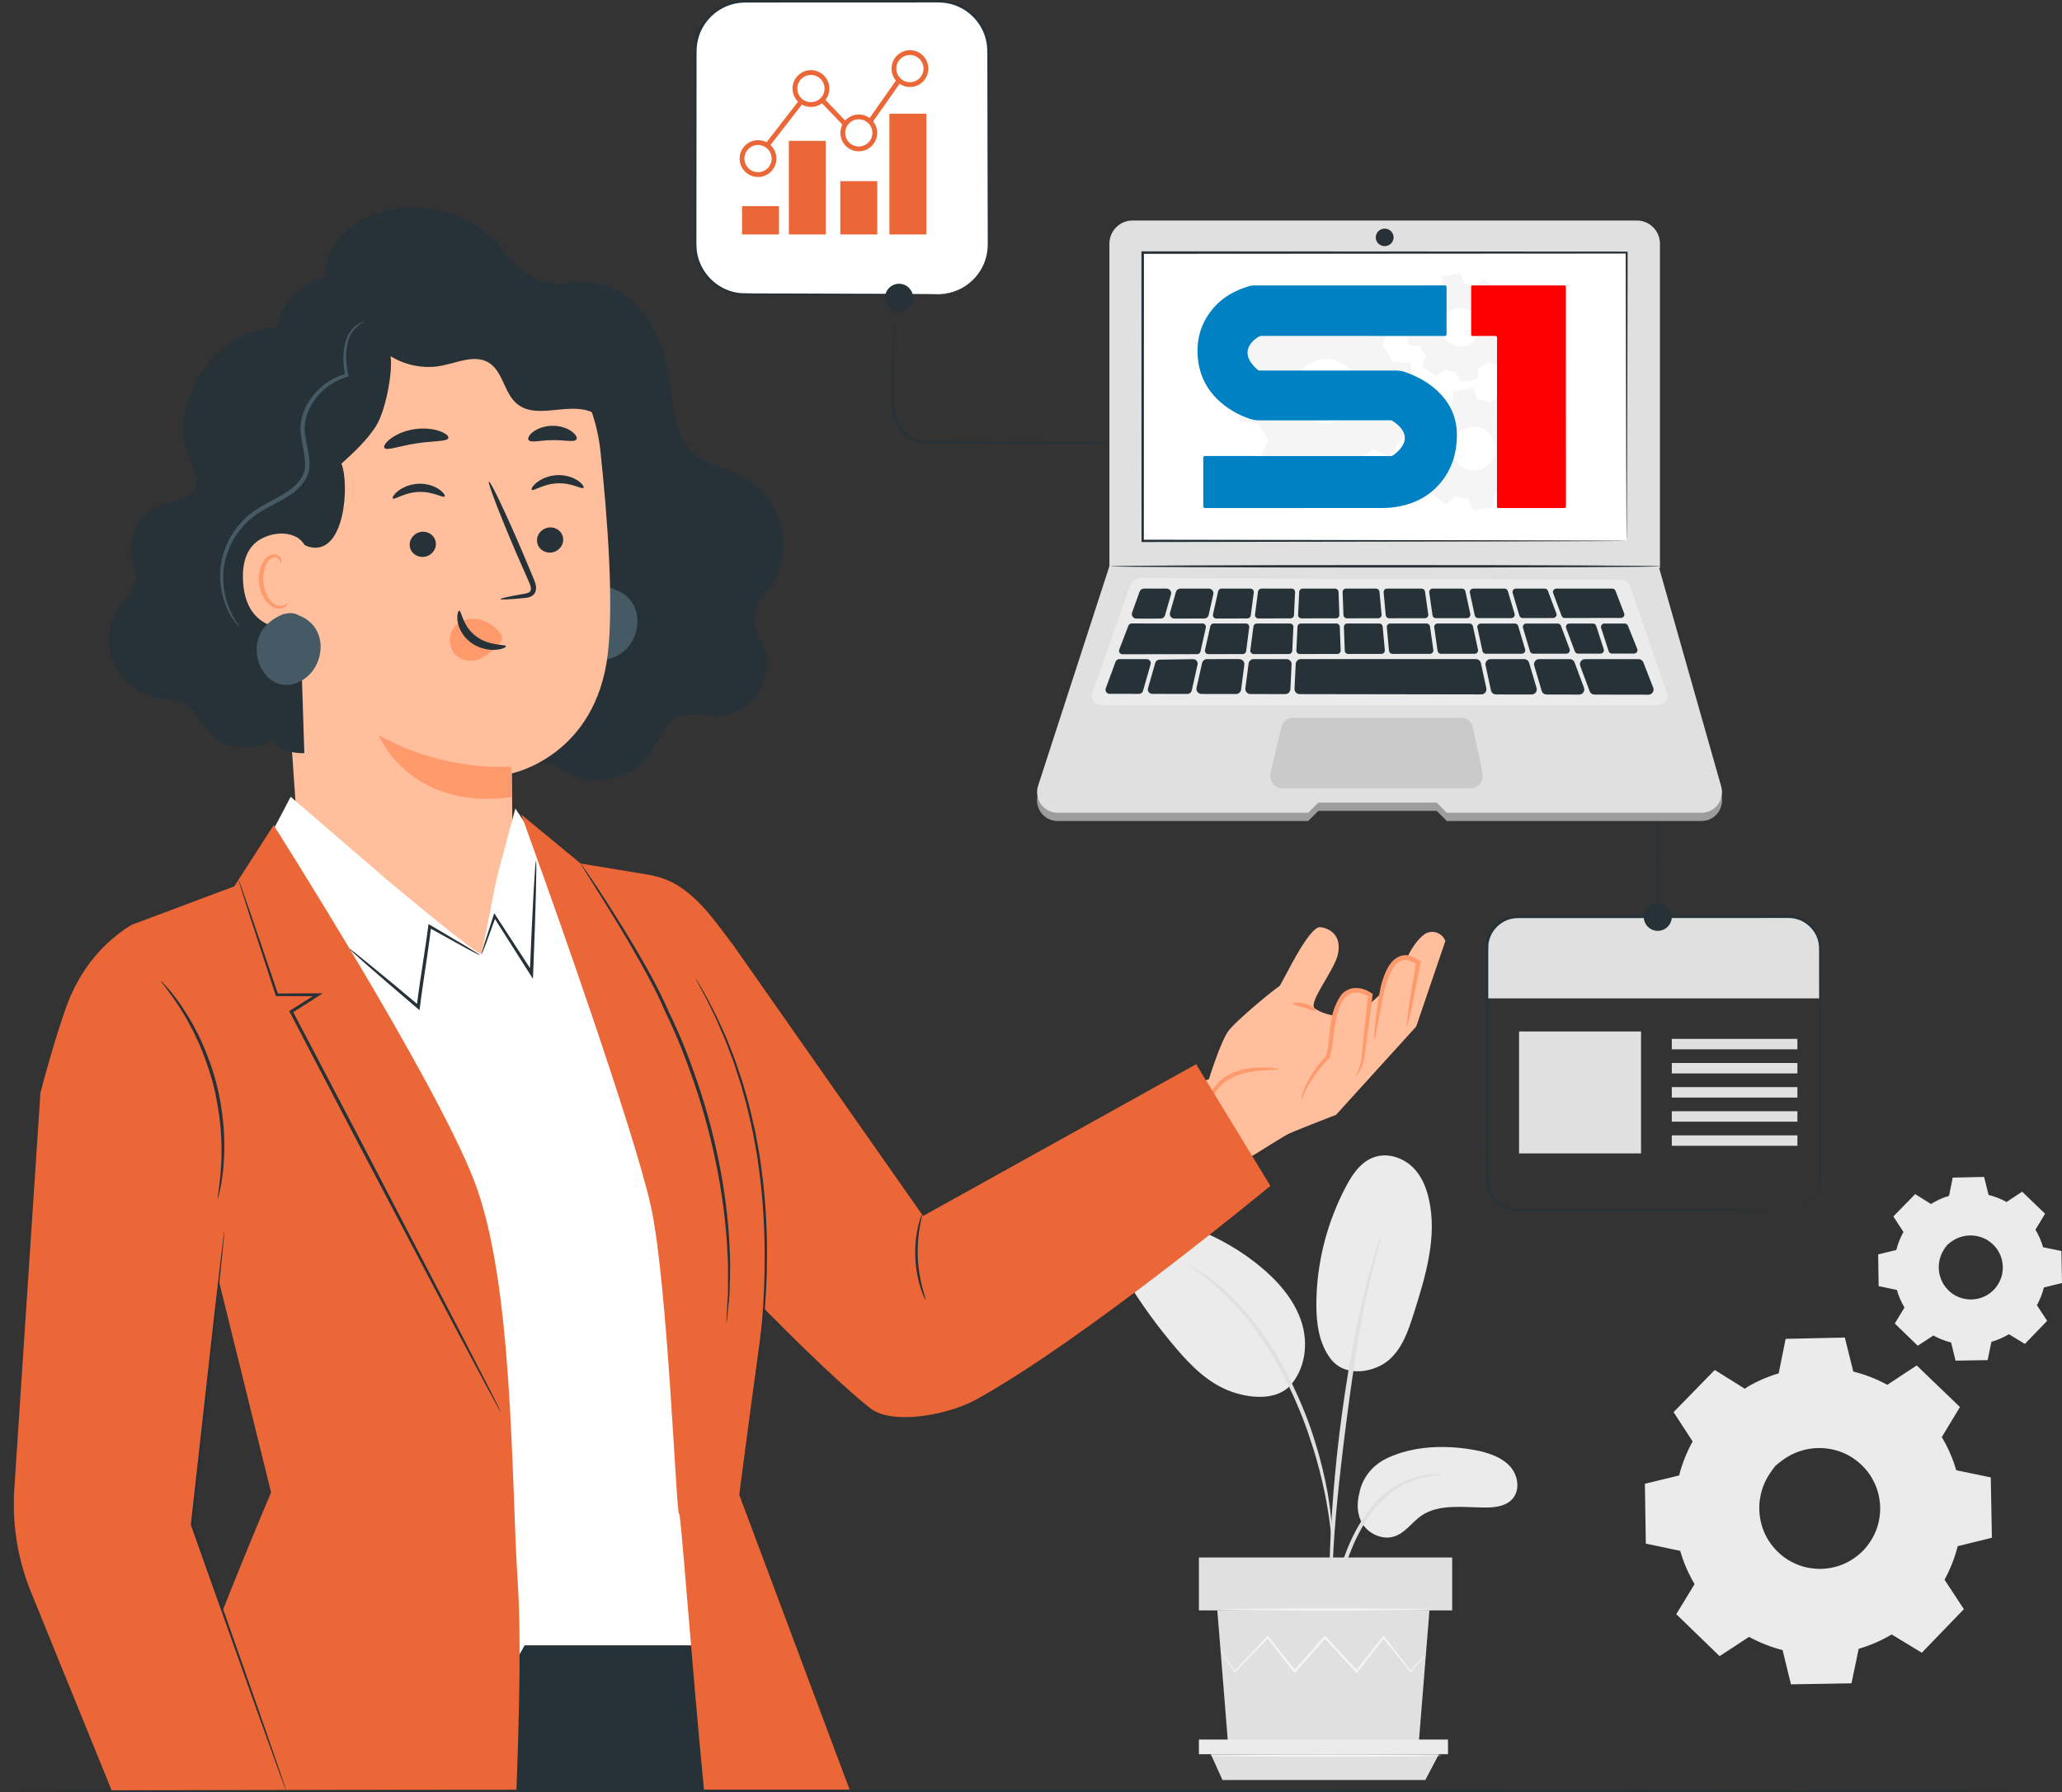
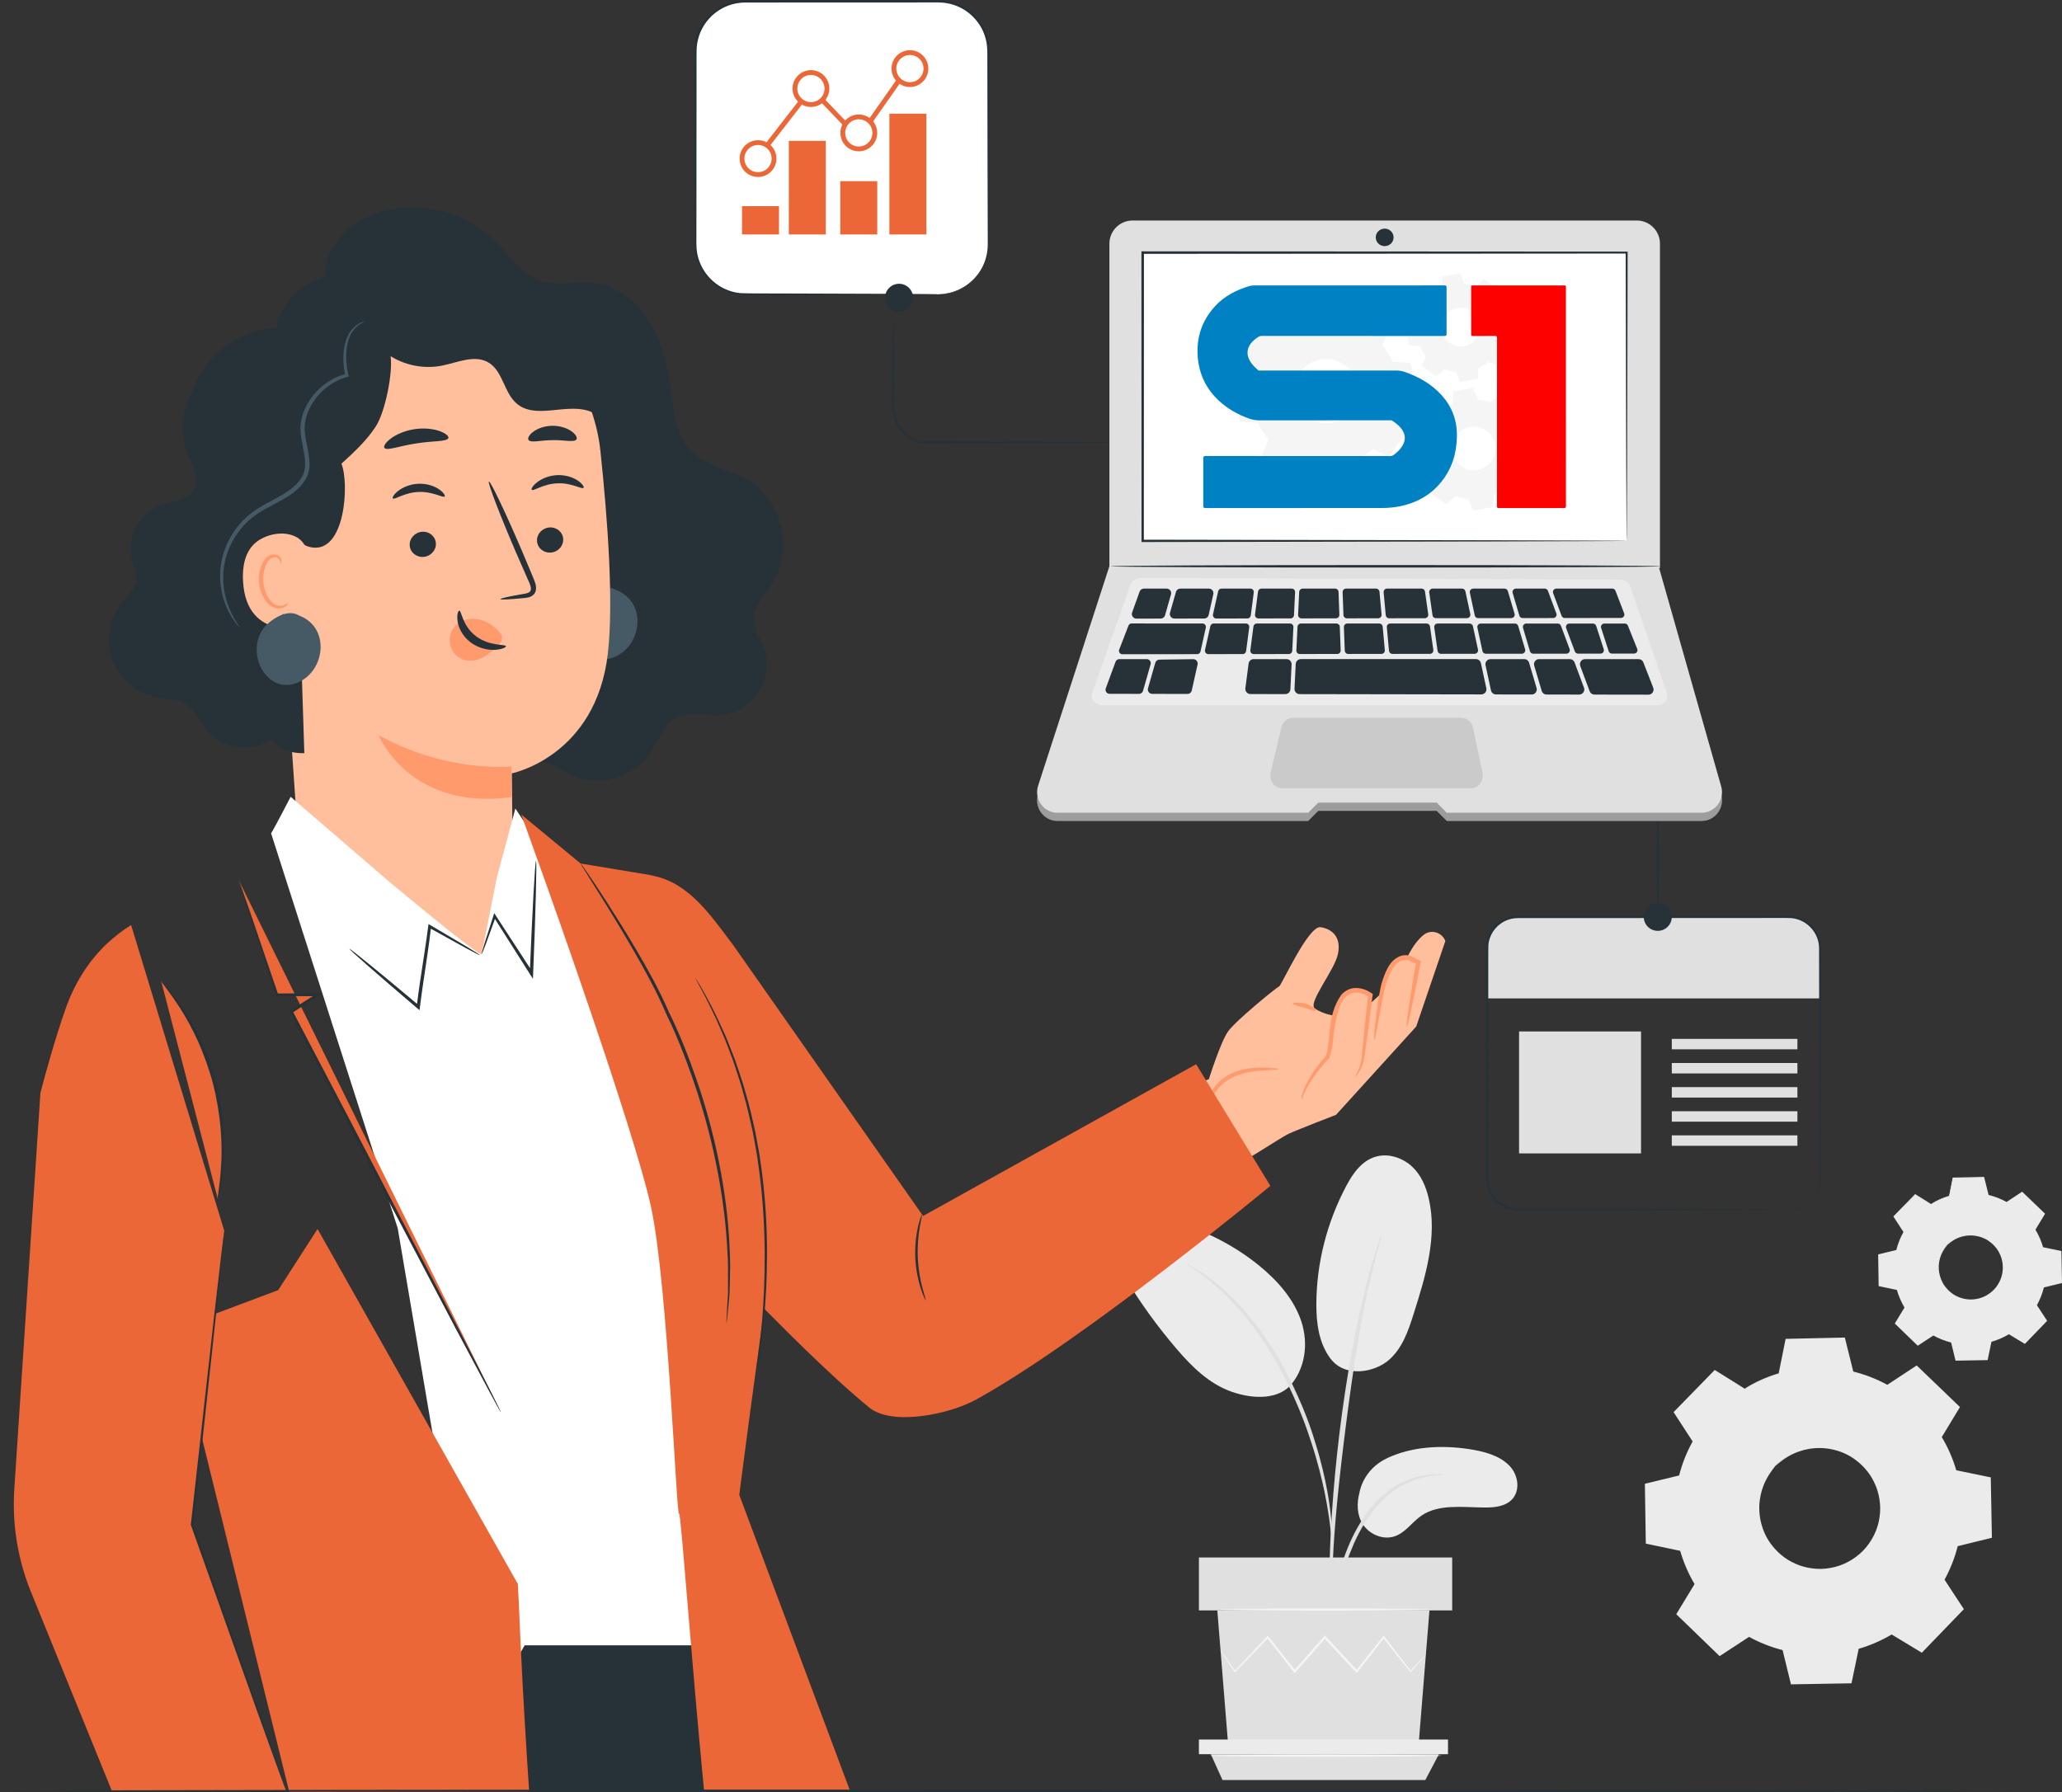
<svg xmlns="http://www.w3.org/2000/svg" version="1.1" id="Layer_1" x="0px" y="0px" width="510.417px" height="443.677px" viewBox="46.909 239.417 510.417 443.677" xml:space="preserve">
  <rect x="46.909" y="239.417" width="510.417" height="443.677" fill="#333333" stroke="none" />
  <g>
    <g>
      <g>
        <g>
          <g>
            <g>
              <path fill="#EBEBEB" d="M478.773,583.249c2.703-1.632,5.579-2.87,8.546-3.714l1.761-8.459l14.292-0.25l2.057,8.39        c2.996,0.738,5.914,1.874,8.671,3.411l7.224-4.735l10.283,9.929l-4.477,7.383c1.633,2.702,2.871,5.58,3.713,8.547l8.458,1.76        l0.251,14.291l-8.391,2.058c-0.738,2.994-1.874,5.912-3.411,8.671l4.733,7.223l-9.927,10.283l-7.384-4.477        c-2.703,1.633-5.579,2.87-8.547,3.713l-1.761,8.459l-14.291,0.251l-2.057-8.391c-2.995-0.738-5.913-1.875-8.671-3.411        l-7.224,4.735l-10.282-9.929l4.477-7.384c-1.634-2.702-2.872-5.579-3.715-8.547l-8.458-1.761l-0.251-14.29l8.391-2.058        c0.738-2.994,1.875-5.912,3.411-8.671l-4.733-7.223l9.927-10.283L478.773,583.249L478.773,583.249z M486.39,602.286        c-5.882,6.093-5.711,15.799,0.381,21.682c6.093,5.882,15.799,5.711,21.681-0.381c5.881-6.092,5.711-15.799-0.381-21.682        C501.978,596.024,492.273,596.194,486.39,602.286z" />
            </g>
          </g>
        </g>
      </g>
    </g>
    <g>
      <g>
        <g>
          <g>
            <g>
              <g>
                <path fill="#EBEBEB" d="M486.39,602.286c0,0,0.802-1.13,2.855-2.505c2.016-1.342,5.537-2.836,10.003-2.365         c2.199,0.248,4.605,0.964,6.798,2.416c2.169,1.449,4.219,3.514,5.498,6.194c0.674,1.315,1.141,2.777,1.396,4.304         c0.276,1.522,0.315,3.125,0.086,4.721c-0.389,3.203-1.902,6.358-4.257,8.84c-2.396,2.44-5.498,4.065-8.686,4.566         c-1.586,0.286-3.188,0.303-4.723,0.08c-1.534-0.2-3.012-0.615-4.351-1.243c-2.724-1.185-4.859-3.159-6.386-5.277         c-1.527-2.141-2.327-4.521-2.651-6.71c-0.627-4.447,0.742-8.02,2.013-10.079C485.289,603.128,486.39,602.286,486.39,602.286         c0.084,0.07-0.926,1.007-2.107,3.111c-1.154,2.069-2.376,5.558-1.695,9.816c0.351,2.097,1.15,4.358,2.633,6.381         c1.48,2,3.53,3.86,6.12,4.96c1.274,0.586,2.676,0.971,4.131,1.15c1.451,0.202,2.969,0.18,4.467-0.097         c3.015-0.484,5.933-2.025,8.199-4.329c2.222-2.345,3.657-5.315,4.036-8.345c0.224-1.506,0.192-3.023-0.061-4.467         c-0.231-1.446-0.665-2.835-1.294-4.086c-1.191-2.55-3.121-4.532-5.172-5.942c-2.073-1.409-4.362-2.128-6.47-2.405         c-4.279-0.532-7.724,0.811-9.751,2.038C487.363,601.327,486.464,602.367,486.39,602.286z" />
              </g>
            </g>
          </g>
        </g>
      </g>
    </g>
    <g>
      <g>
        <g>
          <g>
            <g>
              <g>
                <path fill="#EBEBEB" d="M478.772,583.248c0,0.012-0.159-0.072-0.477-0.251c-0.348-0.201-0.813-0.471-1.415-0.819         c-1.291-0.763-3.15-1.861-5.564-3.287l0.174-0.022c-2.526,2.647-5.85,6.129-9.868,10.34l0.026-0.277         c1.443,2.183,3.047,4.608,4.763,7.203l0.086,0.13l-0.076,0.138c-1.404,2.542-2.583,5.437-3.356,8.614l-0.041,0.169         l-0.171,0.043c-2.613,0.648-5.442,1.35-8.386,2.081l0.238-0.31c0.09,4.499,0.185,9.274,0.283,14.289l-0.274-0.332         c2.619,0.539,5.504,1.134,8.46,1.744l0.216,0.045l0.061,0.212c0.785,2.759,2.012,5.692,3.688,8.449l0.119,0.195l-0.119,0.197         c-1.385,2.291-2.911,4.817-4.466,7.391l-0.063-0.485c3.234,3.115,6.721,6.474,10.295,9.915l-0.508-0.047         c2.247-1.478,4.717-3.098,7.218-4.742l0.212-0.14l0.222,0.124c2.521,1.405,5.466,2.604,8.568,3.363l0.25,0.061l0.062,0.25         c0.646,2.628,1.351,5.494,2.063,8.39l-0.426-0.327c4.524-0.081,9.374-0.168,14.291-0.257l-0.419,0.348         c0.555-2.672,1.154-5.554,1.759-8.458l0.055-0.261l0.256-0.072c2.814-0.797,5.729-2.026,8.432-3.663l0.007-0.005l0.231-0.138         l0.225,0.138c2.479,1.502,4.943,2.996,7.384,4.478l-0.543,0.07c3.356-3.475,6.667-6.902,9.93-10.281l-0.052,0.541         c-1.592-2.433-3.169-4.841-4.729-7.226l-0.144-0.219l0.128-0.228c1.518-2.72,2.646-5.611,3.374-8.563l0.063-0.25l0.25-0.061         c2.839-0.694,5.633-1.377,8.393-2.051l-0.319,0.415c-0.081-4.878-0.159-9.644-0.236-14.291l0.321,0.389         c-2.869-0.602-5.688-1.192-8.455-1.771l-0.234-0.049l-0.064-0.229c-0.856-3.03-2.106-5.877-3.66-8.458l-0.119-0.197         l0.119-0.196c1.539-2.529,3.032-4.981,4.488-7.376l0.059,0.452c-3.609-3.5-7.019-6.804-10.263-9.948l0.418,0.04         c-2.544,1.658-4.932,3.215-7.233,4.715l-0.161,0.105l-0.166-0.093c-2.878-1.611-5.763-2.699-8.586-3.406l-0.17-0.043         l-0.041-0.169c-0.736-3.052-1.401-5.801-2.028-8.397l0.257,0.198c-5.537,0.072-10.253,0.134-14.293,0.188l0.189-0.157         c-0.725,3.374-1.319,6.143-1.814,8.447l-0.019,0.085l-0.082,0.022c-3.024,0.844-5.151,1.831-6.535,2.513         c-0.661,0.346-1.167,0.61-1.537,0.804C478.936,583.18,478.772,583.262,478.772,583.248c0.001-0.011,0.163-0.124,0.477-0.323         c0.327-0.201,0.821-0.503,1.506-0.868c1.368-0.728,3.488-1.764,6.524-2.657l-0.099,0.106         c0.465-2.311,1.023-5.087,1.704-8.469l0.031-0.154l0.159-0.003c4.038-0.089,8.755-0.192,14.29-0.313l0.207-0.005l0.05,0.202         c0.644,2.592,1.326,5.338,2.085,8.385l-0.211-0.213c2.874,0.702,5.815,1.792,8.755,3.416l-0.326,0.012         c2.296-1.512,4.676-3.08,7.212-4.751l0.224-0.147l0.193,0.187c3.258,3.131,6.679,6.422,10.304,9.907l0.209,0.202l-0.15,0.25         c-1.449,2.398-2.934,4.856-4.465,7.391l0.001-0.393c1.597,2.634,2.884,5.54,3.767,8.636l-0.299-0.278         c2.771,0.573,5.59,1.156,8.461,1.75l0.316,0.065l0.006,0.324c0.087,4.646,0.175,9.411,0.266,14.29l0.006,0.335l-0.325,0.079         c-2.759,0.679-5.553,1.366-8.389,2.063l0.312-0.311c-0.742,3.024-1.895,5.99-3.447,8.778l-0.017-0.446         c1.563,2.383,3.142,4.789,4.737,7.221l0.19,0.29l-0.24,0.25c-3.263,3.38-6.571,6.81-9.925,10.285l-0.244,0.253l-0.3-0.183         c-2.441-1.479-4.905-2.973-7.384-4.476h0.454l-0.008,0.005c-2.771,1.679-5.762,2.939-8.646,3.755l0.31-0.332         c-0.604,2.904-1.206,5.786-1.762,8.458l-0.071,0.342l-0.349,0.006c-4.916,0.085-9.767,0.167-14.292,0.244l-0.344,0.006         l-0.081-0.335c-0.708-2.896-1.408-5.763-2.052-8.392l0.312,0.312c-3.178-0.781-6.193-2.016-8.772-3.459l0.433-0.015         c-2.505,1.638-4.977,3.255-7.229,4.727l-0.273,0.18l-0.234-0.228c-3.566-3.451-7.045-6.818-10.271-9.94l-0.225-0.218         l0.163-0.268c1.563-2.568,3.097-5.09,4.487-7.377v0.392c-1.705-2.822-2.948-5.824-3.738-8.644l0.274,0.256         c-2.954-0.62-5.837-1.226-8.455-1.776l-0.271-0.057l-0.004-0.276c-0.076-5.015-0.149-9.79-0.219-14.29l-0.003-0.251         l0.243-0.06c2.946-0.714,5.779-1.4,8.396-2.034l-0.211,0.211c0.807-3.225,2.023-6.156,3.466-8.727l0.01,0.267         c-1.694-2.609-3.279-5.048-4.705-7.242l-0.098-0.151l0.124-0.127c4.066-4.165,7.429-7.606,9.986-10.226l0.08-0.081         l0.094,0.058c2.359,1.47,4.178,2.601,5.439,3.385c0.596,0.379,1.056,0.671,1.399,0.889         C478.613,583.128,478.772,583.236,478.772,583.248z" />
              </g>
            </g>
          </g>
        </g>
      </g>
    </g>
    <g>
      <g>
        <g>
          <g>
            <g>
              <path fill="#EBEBEB" d="M524.899,537.512c1.432-0.865,2.956-1.521,4.528-1.968l0.932-4.481l7.572-0.132l1.089,4.445        c1.587,0.391,3.134,0.993,4.595,1.807l3.826-2.508l5.448,5.26l-2.371,3.912c0.865,1.433,1.521,2.956,1.968,4.529l4.481,0.932        l0.133,7.572l-4.445,1.089c-0.391,1.586-0.993,3.133-1.808,4.594l2.509,3.827l-5.26,5.448l-3.912-2.372        c-1.433,0.866-2.956,1.521-4.529,1.967l-0.932,4.481l-7.572,0.134l-1.09-4.445c-1.587-0.391-3.132-0.993-4.594-1.808        l-3.827,2.509l-5.447-5.26l2.371-3.913c-0.865-1.432-1.521-2.956-1.968-4.527l-4.481-0.932l-0.133-7.572l4.445-1.091        c0.391-1.587,0.993-3.132,1.808-4.593l-2.509-3.827l5.26-5.447L524.899,537.512L524.899,537.512z M528.936,547.6        c-3.116,3.228-3.026,8.37,0.201,11.486c3.228,3.117,8.371,3.026,11.486-0.202c3.116-3.228,3.027-8.371-0.202-11.487        C537.195,544.281,532.052,544.372,528.936,547.6z" />
            </g>
          </g>
        </g>
      </g>
    </g>
    <g>
      <g>
        <g>
          <g>
            <g>
              <g>
                <path fill="#EBEBEB" d="M528.936,547.6c0,0,0.426-0.6,1.513-1.328c1.067-0.71,2.933-1.502,5.3-1.253         c1.166,0.131,2.439,0.511,3.603,1.279c1.15,0.769,2.235,1.862,2.913,3.282c0.357,0.698,0.605,1.472,0.74,2.28         c0.146,0.808,0.166,1.656,0.045,2.501c-0.206,1.698-1.009,3.369-2.255,4.684c-1.27,1.293-2.913,2.155-4.603,2.421         c-0.841,0.151-1.689,0.159-2.502,0.043c-0.813-0.106-1.595-0.326-2.305-0.658c-1.443-0.628-2.574-1.674-3.383-2.797         c-0.81-1.135-1.233-2.396-1.404-3.555c-0.332-2.356,0.393-4.25,1.066-5.341C528.352,548.045,528.936,547.6,528.936,547.6         c0.044,0.036-0.49,0.533-1.116,1.648c-0.612,1.097-1.26,2.944-0.897,5.2c0.186,1.111,0.609,2.31,1.395,3.382         c0.785,1.06,1.871,2.045,3.243,2.627c0.675,0.311,1.418,0.515,2.188,0.61c0.77,0.106,1.572,0.095,2.367-0.052         c1.597-0.257,3.143-1.072,4.344-2.294c1.178-1.243,1.938-2.817,2.139-4.422c0.117-0.799,0.103-1.603-0.032-2.367         c-0.123-0.766-0.353-1.501-0.686-2.164c-0.631-1.352-1.654-2.401-2.739-3.149c-1.1-0.746-2.312-1.128-3.428-1.274         c-2.268-0.282-4.093,0.43-5.166,1.079C529.45,547.09,528.974,547.643,528.936,547.6z" />
              </g>
            </g>
          </g>
        </g>
      </g>
    </g>
    <g>
      <g>
        <g>
          <g>
            <g>
              <g>
                <path fill="#EBEBEB" d="M524.899,537.512c0,0.006-0.084-0.038-0.252-0.134c-0.185-0.105-0.432-0.248-0.75-0.433         c-0.684-0.404-1.67-0.986-2.949-1.742l0.092-0.012c-1.339,1.402-3.1,3.248-5.229,5.479l0.015-0.146         c0.765,1.157,1.614,2.442,2.523,3.817l0.046,0.069l-0.041,0.072c-0.744,1.347-1.367,2.88-1.777,4.563l-0.021,0.089         l-0.09,0.023c-1.385,0.344-2.884,0.715-4.443,1.102l0.126-0.164c0.048,2.384,0.098,4.915,0.15,7.571l-0.146-0.177         c1.388,0.286,2.916,0.602,4.482,0.924l0.114,0.024l0.032,0.111c0.415,1.462,1.066,3.016,1.954,4.477l0.063,0.104         l-0.063,0.105c-0.734,1.213-1.543,2.552-2.366,3.915l-0.033-0.257c1.713,1.65,3.561,3.43,5.454,5.254l-0.27-0.025         c1.192-0.782,2.499-1.642,3.824-2.512l0.112-0.074l0.116,0.065c1.336,0.744,2.896,1.38,4.54,1.783l0.132,0.031l0.032,0.134         c0.342,1.392,0.716,2.911,1.093,4.445l-0.227-0.174c2.398-0.043,4.968-0.089,7.572-0.136l-0.223,0.185         c0.294-1.415,0.612-2.942,0.933-4.481l0.028-0.138l0.136-0.038c1.49-0.422,3.036-1.074,4.467-1.94l0.004-0.003l0.121-0.072         l0.119,0.072c1.313,0.797,2.619,1.589,3.912,2.372l-0.288,0.037c1.777-1.841,3.532-3.656,5.262-5.447l-0.028,0.287         c-0.844-1.288-1.679-2.564-2.506-3.828l-0.076-0.115l0.068-0.12c0.804-1.44,1.401-2.973,1.788-4.537l0.033-0.134l0.132-0.032         c1.504-0.367,2.985-0.729,4.447-1.087l-0.169,0.22c-0.043-2.585-0.085-5.11-0.125-7.571l0.17,0.206         c-1.521-0.317-3.014-0.631-4.48-0.938l-0.123-0.025l-0.035-0.122c-0.453-1.605-1.115-3.113-1.939-4.481l-0.063-0.104         l0.063-0.104c0.815-1.339,1.606-2.64,2.379-3.907l0.031,0.239c-1.913-1.854-3.719-3.605-5.438-5.271l0.222,0.021         c-1.348,0.878-2.613,1.703-3.833,2.498l-0.085,0.057l-0.089-0.049c-1.524-0.854-3.054-1.43-4.549-1.805l-0.091-0.023         l-0.021-0.089c-0.39-1.617-0.742-3.073-1.075-4.449l0.137,0.104c-2.934,0.038-5.433,0.072-7.572,0.1l0.1-0.084         c-0.383,1.787-0.698,3.254-0.961,4.476l-0.009,0.045l-0.043,0.012c-1.603,0.448-2.73,0.971-3.462,1.333         c-0.351,0.183-0.618,0.322-0.814,0.426C524.986,537.475,524.899,537.519,524.899,537.512c0-0.006,0.087-0.065,0.253-0.172         c0.174-0.105,0.436-0.267,0.798-0.459c0.725-0.386,1.848-0.935,3.457-1.407l-0.053,0.057         c0.247-1.225,0.543-2.695,0.904-4.487l0.017-0.081l0.084-0.001c2.14-0.046,4.639-0.101,7.571-0.165l0.109-0.003l0.027,0.107         c0.342,1.374,0.702,2.828,1.104,4.442l-0.111-0.112c1.522,0.371,3.081,0.949,4.638,1.81l-0.172,0.006         c1.215-0.801,2.476-1.632,3.82-2.518l0.119-0.077l0.103,0.099c1.725,1.659,3.538,3.402,5.458,5.249l0.111,0.107l-0.08,0.132         c-0.768,1.271-1.555,2.572-2.365,3.916v-0.209c0.846,1.396,1.527,2.935,1.995,4.575l-0.158-0.147         c1.468,0.304,2.961,0.612,4.482,0.928l0.168,0.034l0.003,0.172c0.046,2.462,0.093,4.986,0.141,7.57l0.004,0.178l-0.173,0.043         c-1.462,0.359-2.941,0.724-4.444,1.093l0.166-0.164c-0.394,1.603-1.004,3.173-1.827,4.65l-0.008-0.236         c0.828,1.264,1.664,2.539,2.51,3.825l0.101,0.154l-0.127,0.133c-1.729,1.791-3.481,3.608-5.259,5.449l-0.129,0.134         l-0.158-0.097c-1.293-0.783-2.599-1.575-3.912-2.371h0.24l-0.004,0.002c-1.469,0.89-3.053,1.558-4.582,1.989l0.165-0.176         c-0.32,1.538-0.639,3.065-0.934,4.481l-0.038,0.181l-0.185,0.003c-2.605,0.045-5.175,0.089-7.572,0.13l-0.182,0.004         l-0.043-0.178c-0.375-1.534-0.747-3.054-1.087-4.446l0.164,0.165c-1.684-0.414-3.281-1.067-4.648-1.832l0.229-0.008         c-1.327,0.867-2.637,1.724-3.828,2.505l-0.146,0.095l-0.124-0.12c-1.89-1.829-3.732-3.612-5.442-5.267l-0.118-0.116         l0.085-0.142c0.828-1.36,1.641-2.696,2.378-3.908v0.207c-0.903-1.495-1.563-3.086-1.981-4.579l0.146,0.136         c-1.565-0.328-3.093-0.649-4.479-0.941l-0.144-0.03l-0.002-0.146c-0.041-2.657-0.079-5.187-0.115-7.571l-0.003-0.134         l0.129-0.03c1.561-0.379,3.062-0.742,4.449-1.078l-0.112,0.112c0.427-1.709,1.071-3.263,1.836-4.624l0.005,0.142         c-0.897-1.383-1.737-2.674-2.493-3.837l-0.051-0.08l0.065-0.066c2.154-2.206,3.936-4.03,5.29-5.417l0.042-0.043l0.05,0.03         c1.25,0.779,2.214,1.378,2.883,1.793c0.315,0.2,0.56,0.355,0.74,0.471C524.815,537.447,524.899,537.506,524.899,537.512z" />
              </g>
            </g>
          </g>
        </g>
      </g>
    </g>
    <g>
      <g>
        <g>
          <g>
            <path fill="#EBEBEB" d="M390.338,600.388c6.132-2.864,13.35-3.237,20.156-2.218c3.656,0.547,7.469,1.538,9.957,4.025       c2.488,2.488,2.959,6.864,0.102,9.003c-1.701,1.272-4.072,1.465-6.277,1.442c-5.328-0.056-11.24-0.906-15.498,1.998       c-2.429,1.656-4.045,4.41-6.949,5.226c-2.84,0.796-6.047-0.722-7.553-3.043c-1.506-2.322-1.556-5.225-0.854-7.842       C383.423,608.978,384.162,603.273,390.338,600.388z" />
          </g>
        </g>
      </g>
      <g>
        <g>
          <g>
            <path fill="#EBEBEB" d="M376.292,575.831c3.749,4.85,11.035,3.243,14.414,0.283s4.806-7.249,6.106-11.34       c2.97-9.348,5.965-19.152,3.756-28.671c-0.661-2.846-1.835-5.684-4.043-7.795c-2.209-2.11-5.603-3.367-8.708-2.624       c-3.674,0.879-5.957,4.138-7.607,7.237c-4.852,9.112-7.42,19.215-7.458,29.33C372.735,566.976,373.35,571.931,376.292,575.831" />
          </g>
        </g>
      </g>
      <g>
        <g>
          <g>
            <path fill="#EBEBEB" d="M365.997,582.789c4.07-4.376,4.843-10.757,3.031-16.237c-1.812-5.481-5.904-10.144-10.619-13.95       c-5.528-4.463-12.028-7.936-19.016-10.161c-2.75-0.875-5.65-1.566-8.552-1.315s-5.823,1.594-7.177,3.933       c-2.001,3.456-0.082,7.649,1.993,11.069c3.656,6.027,7.836,11.792,12.49,17.226c3.743,4.37,8.031,8.683,13.736,10.657       c5.705,1.976,11.632,1.743,14.656-1.84" />
          </g>
        </g>
      </g>
      <g>
        <g>
          <g>
            <g>
              <path fill="#E0E0E0" d="M376.038,648.98c0.07,0.004,0.185-0.782,0.339-2.204c0.173-1.604,0.389-3.618,0.646-6.014        c0.31-2.529,0.719-5.542,1.494-8.82c0.774-3.271,1.985-6.816,3.54-10.41c1.61-3.574,3.574-6.822,5.869-9.42        c2.279-2.609,4.929-4.498,7.421-5.587c2.483-1.111,4.71-1.563,6.249-1.763c1.553-0.144,2.422-0.255,2.423-0.317        c0.002-0.063-0.87-0.073-2.466-0.035c-1.579,0.096-3.898,0.457-6.516,1.536c-2.625,1.055-5.438,2.973-7.828,5.636        c-2.409,2.653-4.445,5.973-6.085,9.609c-1.582,3.658-2.774,7.24-3.515,10.581c-0.736,3.336-1.073,6.38-1.295,8.931        c-0.211,2.555-0.29,4.622-0.328,6.051C375.952,648.184,375.971,648.977,376.038,648.98z" />
            </g>
          </g>
        </g>
      </g>
      <g>
        <g>
          <g>
            <g>
              <path fill="#E0E0E0" d="M376.495,644.353c0.034-0.001,0.056-0.354,0.065-1.022c-0.002-0.769-0.005-1.736-0.008-2.924        c-0.009-2.537-0.006-6.209,0.144-10.744c0.248-9.068,1.109-18.828,2.775-32.588c1.576-12.938,3.693-27.996,5.927-37.786        c0.479-2.227,0.961-4.229,1.415-5.985c0.434-1.758,0.803-3.273,1.16-4.501c0.306-1.155,0.556-2.096,0.755-2.842        c0.162-0.652,0.23-1,0.197-1.009c-0.033-0.008-0.168,0.321-0.393,0.959c-0.247,0.735-0.557,1.663-0.938,2.801        c-0.415,1.216-0.842,2.722-1.328,4.474c-0.508,1.747-1.039,3.746-1.563,5.969c-2.21,8.871-4.55,21.269-6.231,35.062        c-1.669,13.787-2.42,26.342-2.487,35.435c-0.06,4.545,0.047,8.226,0.176,10.764c0.079,1.187,0.145,2.155,0.196,2.922        C376.415,644.005,376.461,644.354,376.495,644.353z" />
            </g>
          </g>
        </g>
      </g>
      <g>
        <g>
          <g>
            <g>
              <path fill="#E0E0E0" d="M376.564,620.139c0.07-0.002,0.057-1.087-0.024-3.055c-0.124-1.962-0.421-4.799-1.032-8.274        c-0.647-3.467-1.551-7.583-2.972-12.056c-0.615-2.045-2.062-6.944-5.566-14.266c-4.617-9.919-10.891-18.029-16.348-23.054        c-1.28-1.333-2.706-2.295-3.846-3.237c-0.591-0.452-1.112-0.902-1.644-1.26c-0.534-0.333-1.03-0.644-1.491-0.931        c-1.797-1.112-2.803-1.699-2.84-1.646c-0.16,0.199,4.023,2.429,9.307,7.519c5.263,5.08,11.36,13.134,15.939,22.971        c2.554,5.335,4.335,10.094,5.598,14.134c1.46,4.429,2.429,8.505,3.162,11.937c0.697,3.439,1.101,6.248,1.344,8.193        C376.35,619.061,376.494,620.142,376.564,620.139z" />
            </g>
          </g>
        </g>
      </g>
    </g>
    <g>
      <g>
        <g>
          <polygon fill="#E0E0E0" points="348.237,638.113 350.916,671.354 398.069,671.354 400.748,638.113     " />
        </g>
      </g>
    </g>
    <g>
      <g>
        <g>
          <rect x="343.683" y="625.011" fill="#E0E0E0" width="62.692" height="13.103" />
        </g>
      </g>
    </g>
    <g>
      <g>
        <g>
          <polygon fill="#EBEBEB" points="343.683,670.082 343.683,673.714 346.628,673.714 405.338,673.714 405.338,670.082     " />
        </g>
      </g>
    </g>
    <g>
      <g>
        <g>
          <polygon fill="#E0E0E0" points="349.515,680.106 346.628,673.714 403.093,673.714 399.725,680.106     " />
        </g>
      </g>
    </g>
    <g>
      <g>
        <g>
          <g>
            <path fill="#F5F5F5" d="M399.872,648.977c0.011,0.009-0.064,0.112-0.221,0.306c-0.187,0.226-0.419,0.504-0.704,0.847       c-0.671,0.776-1.59,1.844-2.747,3.184l-0.123,0.142l-0.117-0.147c-1.727-2.163-4.034-5.052-6.748-8.453h0.388       c-2.007,2.574-4.243,5.442-6.645,8.52l-0.208,0.268l-0.233-0.252c-2.453-2.642-5.115-5.511-7.879-8.491l0.454-0.005       c-0.137,0.156-0.284,0.324-0.433,0.493c-2.444,2.775-4.81,5.46-7.046,8l-0.235,0.267l-0.216-0.277       c-2.393-3.066-4.627-5.93-6.647-8.519l0.387,0.017c-3.276,3.38-6.054,6.247-8.186,8.447l-0.146,0.149l-0.11-0.169       c-1.079-1.642-1.939-2.951-2.563-3.9c-0.269-0.424-0.485-0.766-0.657-1.038c-0.146-0.237-0.213-0.363-0.201-0.37       s0.105,0.104,0.274,0.33c0.192,0.263,0.432,0.592,0.728,0.998c0.655,0.933,1.559,2.217,2.69,3.829l-0.256-0.019       c2.098-2.227,4.833-5.129,8.056-8.551l0.203-0.216l0.184,0.232c2.038,2.577,4.293,5.429,6.707,8.479l-0.451-0.011       c2.23-2.543,4.59-5.232,7.028-8.012c0.149-0.169,0.297-0.338,0.434-0.493l0.224-0.254l0.23,0.25       c2.757,2.984,5.412,5.859,7.857,8.506l-0.441,0.016c2.425-3.063,4.682-5.916,6.71-8.478l0.196-0.249l0.191,0.249       c2.658,3.438,4.916,6.358,6.605,8.544l-0.24-0.006c1.203-1.307,2.16-2.347,2.856-3.103c0.312-0.325,0.563-0.589,0.766-0.802       C399.766,649.058,399.863,648.969,399.872,648.977z" />
          </g>
        </g>
      </g>
    </g>
    <g>
      <g>
        <g>
          <g>
            <path fill="#F5F5F5" d="M401.405,637.894c0,0.146-11.815,0.266-26.387,0.266c-14.576,0-26.389-0.119-26.389-0.266       s11.813-0.267,26.389-0.267C389.589,637.627,401.405,637.746,401.405,637.894z" />
          </g>
        </g>
      </g>
    </g>
    <g>
      <g>
        <g>
          <g>
            <path fill="#F5F5F5" d="M403.786,674.071c0,0.146-12.84,0.266-28.677,0.266c-15.842,0-28.68-0.119-28.68-0.266       s12.838-0.266,28.68-0.266C390.947,673.806,403.786,673.925,403.786,674.071z" />
          </g>
        </g>
      </g>
    </g>
    <g>
      <path fill="#263238" d="M457.267,439.057c0.171,0,0.31,6.002,0.31,13.403c0,7.404-0.14,13.405-0.31,13.405    c-0.172,0-0.31-6.001-0.31-13.405C456.956,445.059,457.095,439.057,457.267,439.057z" />
    </g>
    <g>
      <path fill="#263238" d="M321.881,348.971c0,0.021-0.283,0.043-0.824,0.063c-0.604,0.014-1.388,0.034-2.363,0.058    c-2.125,0.024-5.076,0.057-8.692,0.099c-7.403,0.023-17.512,0.056-28.678,0.09c-1.4-0.001-2.783-0.001-4.147-0.001    c-0.673,0.004-1.363,0.012-2.069-0.077c-0.689-0.113-1.373-0.277-1.993-0.578c-2.552-1.118-4.188-3.479-4.922-5.828    c-0.374-1.188-0.521-2.41-0.517-3.579c0.013-1.149,0.026-2.265,0.038-3.345c0.028-2.152,0.055-4.161,0.078-6.002    c0.065-3.616,0.119-6.566,0.158-8.691c0.031-0.975,0.057-1.759,0.074-2.363c0.023-0.541,0.047-0.824,0.068-0.824    s0.04,0.283,0.057,0.824c0.011,0.604,0.025,1.388,0.042,2.363c0.01,2.125,0.022,5.077,0.039,8.692    c-0.001,1.842-0.002,3.85-0.004,6.003c0.059,2.157-0.25,4.501,0.51,6.749c0.71,2.223,2.271,4.428,4.623,5.445    c0.571,0.276,1.2,0.421,1.831,0.525c0.628,0.08,1.295,0.073,1.984,0.068c1.363,0,2.748-0.001,4.148-0.001    c11.167,0.036,21.274,0.068,28.678,0.091c3.616,0.042,6.567,0.075,8.692,0.099c0.977,0.024,1.761,0.043,2.363,0.059    C321.598,348.928,321.881,348.95,321.881,348.971z" />
    </g>
    <g>
      <g>
        <g>
          <g>
            <g>
              <path fill="#FFFFFF" d="M279.217,312.285h-47.833c-6.828,0-12.362-5.535-12.362-12.363v-47.833        c0-6.828,5.534-12.363,12.362-12.363h47.833c6.828,0,12.363,5.535,12.363,12.363v47.833        C291.58,306.749,286.045,312.285,279.217,312.285z" />
            </g>
            <g>
              <g>
                <path fill="#263238" d="M279.217,312.285c-0.005-0.059,0.953,0.015,2.697-0.368c1.703-0.406,4.308-1.392,6.535-3.97         c1.105-1.267,2.072-2.929,2.57-4.918c0.57-1.978,0.362-4.246,0.388-6.662c-0.013-4.837-0.028-10.341-0.046-16.423         c-0.013-6.087-0.024-12.751-0.038-19.904c-0.003-1.79-0.007-3.608-0.009-5.457c-0.018-1.856,0.098-3.729-0.407-5.527         c-0.896-3.616-3.686-6.852-7.376-8.234c-0.91-0.373-1.887-0.575-2.869-0.711c-0.979-0.109-1.996-0.099-3.033-0.092         c-2.06,0.001-4.144,0.003-6.248,0.005c-4.211,0.002-8.512,0.005-12.888,0.007c-8.754,0.002-17.818,0.003-27.102,0.006         c-2.264,0.025-4.512,0.639-6.398,1.848c-0.944,0.594-1.818,1.305-2.549,2.142c-0.754,0.814-1.378,1.743-1.86,2.734         c-0.513,0.977-0.822,2.043-1.043,3.112c-0.207,1.081-0.218,2.16-0.214,3.284c-0.001,2.227-0.001,4.435-0.002,6.625         c-0.007,8.755-0.013,17.202-0.019,25.249c-0.005,4.023-0.008,7.946-0.013,11.758c0.033,1.908-0.128,3.796,0.237,5.563         c0.365,1.772,1.129,3.426,2.179,4.828c2.089,2.828,5.342,4.551,8.588,4.814c3.276,0.117,6.496,0.043,9.528,0.075         c12.152,0.042,21.993,0.075,28.822,0.099c3.384,0.025,6.021,0.045,7.836,0.059c0.879,0.013,1.556,0.023,2.039,0.031         C278.982,312.264,279.217,312.285,279.217,312.285s-0.235,0.021-0.693,0.032c-0.482,0.007-1.159,0.018-2.039,0.031         c-1.815,0.013-4.451,0.033-7.836,0.058c-6.829,0.024-16.67,0.057-28.822,0.099c-3.052-0.018-6.21,0.07-9.571-0.037         c-3.376-0.261-6.771-2.043-8.957-4.982c-1.098-1.456-1.901-3.18-2.287-5.03c-0.386-1.874-0.223-3.777-0.262-5.669         c-0.004-3.812-0.009-7.735-0.014-11.758c-0.006-8.047-0.012-16.493-0.018-25.25c-0.001-2.189-0.003-4.398-0.003-6.625         c-0.004-1.099,0.004-2.268,0.223-3.395c0.23-1.124,0.558-2.245,1.095-3.273c0.506-1.042,1.16-2.017,1.953-2.874         c0.769-0.879,1.687-1.627,2.679-2.252c1.984-1.271,4.351-1.918,6.728-1.943c9.283,0.002,18.348,0.005,27.102,0.006         c4.376,0.002,8.677,0.004,12.888,0.007c2.104,0.001,4.188,0.004,6.248,0.005c1.022-0.005,2.059-0.016,3.102,0.101         c1.029,0.143,2.051,0.358,3.005,0.75c3.863,1.458,6.771,4.848,7.699,8.632c0.524,1.899,0.396,3.838,0.409,5.665         c-0.002,1.849-0.006,3.668-0.008,5.457c-0.015,7.153-0.026,13.817-0.038,19.904c-0.017,6.081-0.032,11.585-0.047,16.422         c-0.043,2.398,0.152,4.698-0.448,6.737c-0.527,2.034-1.532,3.722-2.674,5.001c-2.301,2.604-4.962,3.563-6.69,3.934         c-0.883,0.17-1.566,0.248-2.027,0.243C279.452,312.294,279.217,312.285,279.217,312.285z" />
              </g>
            </g>
          </g>
        </g>
      </g>
    </g>
    <g>
      <rect x="230.586" y="290.455" fill="#EC6737" width="9.156" height="7.01" />
    </g>
    <g>
      <rect x="242.174" y="274.291" fill="#EC6737" width="9.155" height="23.174" />
    </g>
    <g>
      <rect x="254.906" y="284.268" fill="#EC6737" width="9.155" height="13.197" />
    </g>
    <g>
      <rect x="267.066" y="267.566" fill="#EC6737" width="9.155" height="29.898" />
    </g>
    <g>
      <path fill="#EC6737" d="M234.549,283.236c-2.513,0-4.558-2.044-4.558-4.557c0-2.512,2.044-4.558,4.558-4.558    c2.513,0,4.558,2.044,4.558,4.558C239.107,281.191,237.062,283.236,234.549,283.236z M234.549,275.312    c-1.856,0-3.367,1.511-3.367,3.367c0,1.857,1.511,3.367,3.367,3.367c1.855,0,3.366-1.51,3.366-3.367    C237.915,276.823,236.405,275.312,234.549,275.312z" />
    </g>
    <g>
      <path fill="#EC6737" d="M247.645,265.896c-2.512,0-4.558-2.044-4.558-4.558s2.045-4.557,4.558-4.557s4.558,2.044,4.558,4.557    S250.158,265.896,247.645,265.896z M247.645,257.973c-1.855,0-3.367,1.511-3.367,3.367c0,1.856,1.512,3.367,3.367,3.367    c1.856,0,3.367-1.511,3.367-3.367C251.012,259.482,249.501,257.973,247.645,257.973z" />
    </g>
    <g>
      <path fill="#EC6737" d="M259.491,276.878c-2.513,0-4.558-2.044-4.558-4.558c0-2.512,2.044-4.558,4.558-4.558    c2.513,0,4.557,2.044,4.557,4.558S262.004,276.878,259.491,276.878z M259.491,268.955c-1.856,0-3.367,1.511-3.367,3.367    c0,1.856,1.511,3.367,3.367,3.367c1.855,0,3.366-1.51,3.366-3.367C262.858,270.464,261.348,268.955,259.491,268.955z" />
    </g>
    <g>
      <path fill="#EC6737" d="M272.149,260.958c-2.512,0-4.557-2.044-4.557-4.558s2.044-4.557,4.557-4.557s4.558,2.044,4.558,4.557    S274.661,260.958,272.149,260.958z M272.149,253.033c-1.855,0-3.366,1.51-3.366,3.367c0,1.856,1.51,3.367,3.366,3.367    s3.367-1.511,3.367-3.367C275.516,254.544,274.005,253.033,272.149,253.033z" />
    </g>
    <g>
      <rect x="259.376" y="263.937" transform="matrix(-0.575 0.818 -0.818 -0.575 635.016 199.203)" fill="#EC6737" width="12.789" height="1.191" />
    </g>
    <g>
      <rect x="252.903" y="263.4" transform="matrix(-0.723 0.691 -0.691 -0.723 621.551 285.539)" fill="#EC6737" width="1.19" height="8.099" />
    </g>
    <g>
      <rect x="234.132" y="269.466" transform="matrix(-0.613 0.79 -0.79 -0.613 601.887 245.419)" fill="#EC6737" width="13.458" height="1.19" />
    </g>
    <path fill="#263238" d="M272.925,313.14c0,1.916-1.554,3.469-3.469,3.469c-1.916,0-3.47-1.553-3.47-3.469   c0-1.916,1.554-3.469,3.47-3.469S272.925,311.224,272.925,313.14z" />
    <g>
      <g>
        <rect x="422.932" y="494.781" fill="#E0E0E0" width="30.191" height="30.191" />
      </g>
      <g>
        <rect x="460.736" y="496.616" fill="#E0E0E0" width="31.095" height="2.583" />
      </g>
      <g>
        <rect x="460.736" y="502.588" fill="#E0E0E0" width="31.095" height="2.583" />
      </g>
      <g>
        <rect x="460.736" y="508.56" fill="#E0E0E0" width="31.095" height="2.584" />
      </g>
      <g>
        <rect x="460.736" y="514.53" fill="#E0E0E0" width="31.095" height="2.584" />
      </g>
      <g>
        <rect x="460.736" y="520.502" fill="#E0E0E0" width="31.095" height="2.584" />
      </g>
    </g>
    <g>
      <path fill="#E0E0E0" d="M497.455,486.594h-82.457v-11.915c0-4.57,3.705-8.275,8.275-8.275h65.787c4.636,0,8.395,3.759,8.395,8.395    V486.594L497.455,486.594z" />
    </g>
    <g>
      <g>
        <g>
          <g>
            <g>
              <g>
                <path fill="#263238" d="M489.762,538.963c-0.016-0.07,1.081,0.097,2.914-0.642c0.904-0.374,1.949-1.05,2.879-2.137         c0.912-1.087,1.68-2.643,1.758-4.501c-0.019-7.527-0.046-18.385-0.078-31.79c-0.012-6.714-0.023-14.066-0.038-21.958         c-0.001-0.986-0.002-1.981-0.003-2.984c0.021-1.017-0.026-1.973-0.33-2.925c-0.564-1.889-1.928-3.563-3.737-4.491         c-0.9-0.468-1.901-0.752-2.928-0.825c-1.024-0.056-2.129-0.013-3.2-0.024c-2.162,0.002-4.353,0.005-6.571,0.006         c-17.752,0.007-37.265,0.016-57.747,0.023c-1.238-0.01-2.453,0.3-3.535,0.867c-1.066,0.589-1.999,1.429-2.657,2.448         c-0.647,1.021-1.08,2.192-1.152,3.397c-0.059,1.206-0.017,2.494-0.03,3.729c-0.001,4.988-0.003,9.904-0.004,14.734         c-0.006,9.659-0.013,18.977-0.019,27.854c-0.002,2.219-0.003,4.409-0.006,6.573c-0.001,1.081-0.002,2.154-0.003,3.222         c0.015,1.076-0.069,2.126,0.149,3.111c0.397,1.996,1.64,3.76,3.295,4.827c0.824,0.538,1.75,0.907,2.702,1.088         c0.943,0.196,1.935,0.125,2.929,0.141c7.893,0.013,15.245,0.026,21.959,0.038c13.409,0.042,24.267,0.075,31.796,0.099         c3.737,0.025,6.646,0.045,8.645,0.059c0.973,0.013,1.721,0.023,2.248,0.031C489.503,538.941,489.762,538.963,489.762,538.963         s-0.26,0.021-0.766,0.032c-0.528,0.007-1.275,0.018-2.248,0.031c-1.997,0.013-4.907,0.033-8.645,0.058         c-7.529,0.024-18.387,0.058-31.796,0.1c-6.715,0.012-14.066,0.023-21.959,0.038c-0.974-0.014-1.992,0.065-3.025-0.141         c-1.019-0.19-2.01-0.584-2.894-1.156c-1.774-1.138-3.109-3.021-3.541-5.162c-0.237-1.082-0.149-2.171-0.168-3.222         c-0.001-1.066-0.003-2.141-0.004-3.222c-0.002-2.162-0.003-4.354-0.006-6.573c-0.006-8.877-0.012-18.194-0.018-27.854         c-0.001-4.83-0.004-9.745-0.005-14.734c0.013-1.257-0.031-2.475,0.029-3.778c0.081-1.308,0.547-2.58,1.251-3.688         c0.714-1.105,1.724-2.017,2.882-2.656c1.17-0.615,2.503-0.952,3.829-0.94c20.482,0.009,39.994,0.017,57.747,0.024         c2.218,0.002,4.409,0.005,6.571,0.006c1.09,0.014,2.136-0.027,3.241,0.033c1.1,0.08,2.176,0.388,3.14,0.893         c1.937,1.002,3.393,2.796,3.991,4.821c0.323,0.998,0.37,2.094,0.345,3.078c-0.002,1.004-0.003,1.998-0.005,2.985         c-0.014,7.891-0.026,15.243-0.038,21.957c-0.037,13.427-0.041,24.284-0.12,31.804c-0.101,1.917-0.91,3.506-1.858,4.606         c-0.967,1.101-2.047,1.771-2.972,2.133c-0.926,0.384-1.694,0.454-2.194,0.52         C490.022,538.972,489.762,538.963,489.762,538.963z" />
              </g>
            </g>
          </g>
        </g>
      </g>
    </g>
    <path fill="#263238" d="M460.736,466.404c0,1.917-1.554,3.47-3.469,3.47c-1.916,0-3.47-1.554-3.47-3.47s1.554-3.47,3.47-3.47   C459.182,462.934,460.736,464.487,460.736,466.404z" />
    <g>
      <g>
        <path fill="#E0E0E0" d="M472.964,436.137l-15.54-54.7l0,0H321.582l-17.7,54.517c-1.072,3.305,1.359,6.707,4.798,6.707h62.045     l2.512-2.513h29.306l2.513,2.513h63.057C471.47,442.66,473.893,439.403,472.964,436.137z" />
      </g>
      <g opacity="0.3">
        <path d="M472.964,436.137l-15.54-54.7l0,0H321.582l-17.7,54.517c-1.072,3.305,1.359,6.707,4.798,6.707h62.045l2.512-2.513h29.306     l2.513,2.513h63.057C471.47,442.66,473.893,439.403,472.964,436.137z" />
      </g>
      <g>
        <g>
          <path fill="#E0E0E0" d="M321.524,380.029v-80.261c0-3.181,2.564-5.76,5.728-5.76h124.828c3.163,0,5.728,2.579,5.728,5.76v80.261      H321.524z" />
        </g>
        <g>
          <g>
            <rect x="329.764" y="301.95" fill="#FFFFFF" width="119.803" height="71.37" />
          </g>
          <g>
            <g>
              <path fill="#263238" d="M449.567,373.319c0,0-0.018-0.449-0.026-1.297c-0.006-0.863-0.016-2.114-0.026-3.748        c-0.015-3.295-0.035-8.118-0.061-14.303c-0.031-12.371-0.074-30.182-0.128-52.02l0.241,0.24        c-32.308,0.019-74.186,0.043-119.794,0.069h-0.009l0.31-0.31c-0.009,25.276-0.016,49.406-0.023,71.369l-0.288-0.288        c35.099,0.057,65.011,0.106,86.167,0.141c10.584,0.033,18.976,0.06,24.74,0.077c2.87,0.016,5.082,0.027,6.598,0.036        c0.741,0.007,1.308,0.013,1.708,0.017C449.362,373.307,449.567,373.319,449.567,373.319s-0.183,0.012-0.557,0.017        c-0.393,0.003-0.949,0.009-1.675,0.017c-1.503,0.008-3.695,0.02-6.541,0.036c-5.749,0.018-14.118,0.044-24.675,0.077        c-21.202,0.035-51.181,0.083-86.355,0.141h-0.288v-0.288c-0.008-21.963-0.015-46.092-0.023-71.369v-0.31h0.312h0.009        c45.609,0.026,87.486,0.05,119.793,0.069h0.242l-0.001,0.241c-0.054,21.9-0.098,39.762-0.128,52.169        c-0.026,6.163-0.046,10.966-0.061,14.25c-0.012,1.614-0.021,2.85-0.026,3.704        C449.584,372.905,449.567,373.319,449.567,373.319z" />
            </g>
          </g>
        </g>
        <g>
          <path fill="#263238" d="M391.872,298.187c0,1.196-0.987,2.167-2.208,2.167s-2.209-0.97-2.209-2.167      c0-1.197,0.988-2.167,2.209-2.167S391.872,296.99,391.872,298.187z" />
        </g>
      </g>
      <g>
        <path fill="#E0E0E0" d="M472.964,434.114l-15.54-54.701l0,0H321.582l-17.7,54.517c-1.072,3.305,1.359,6.706,4.798,6.706h62.045     l2.512-2.512h29.306l2.513,2.512h63.057C471.47,440.637,473.893,437.381,472.964,434.114z" />
      </g>
      <g>
        <path fill="#EBEBEB" d="M447.787,382.922l-118.39-0.399c-1.236-0.004-2.328,0.669-2.674,1.649l-9.488,26.923     c-0.516,1.463,0.814,2.926,2.662,2.926h136.994c1.839,0,3.169-1.451,2.668-2.912l-9.117-26.523     C450.107,383.604,449.024,382.926,447.787,382.922z" />
      </g>
      <g opacity="0.1">
        <path d="M411.017,434.58h-46.729c-1.919,0-3.32-1.98-2.835-4.008l2.641-11.05c0.337-1.41,1.503-2.392,2.835-2.392h41.742     c1.363,0,2.547,1.026,2.854,2.478l2.347,11.049C414.298,432.662,412.903,434.58,411.017,434.58z" />
      </g>
      <g>
        <g>
          <path fill="#263238" d="M410.859,391.437l-1.217-5.634c-0.083-0.387-0.426-0.663-0.821-0.663h-7.289      c-0.512,0-0.903,0.453-0.832,0.959l0.805,5.645c0.06,0.415,0.414,0.723,0.834,0.722l7.699-0.011      C410.573,392.454,410.972,391.959,410.859,391.437z" />
        </g>
        <g>
          <path fill="#263238" d="M388.897,391.568l-0.52-5.664c-0.039-0.432-0.402-0.763-0.837-0.763h-7.447      c-0.476,0-0.856,0.396-0.839,0.872l0.208,5.675c0.017,0.453,0.389,0.81,0.841,0.81l7.758-0.011      C388.555,392.485,388.942,392.061,388.897,391.568z" />
        </g>
        <g>
          <path fill="#263238" d="M400.45,391.511l-0.806-5.648c-0.06-0.415-0.414-0.722-0.832-0.722h-8.57      c-0.493,0-0.882,0.425-0.837,0.917l0.52,5.66c0.039,0.434,0.403,0.765,0.838,0.765l8.858-0.012      C400.132,392.469,400.524,392.016,400.45,391.511z" />
        </g>
        <g>
          <path fill="#263238" d="M346.097,391.662l1.151-5.145c0.158-0.706-0.38-1.377-1.103-1.377h-7.06      c-0.505,0-0.948,0.334-1.088,0.82l-1.473,5.154c-0.206,0.723,0.337,1.442,1.089,1.441l7.38-0.011      C345.523,392.544,345.982,392.178,346.097,391.662z" />
        </g>
        <g>
          <path fill="#263238" d="M448.94,391.26l-2.144-5.58c-0.125-0.325-0.438-0.54-0.785-0.54h-13.852      c-0.586,0-0.992,0.584-0.789,1.133l2.084,5.601c0.123,0.33,0.437,0.548,0.789,0.548l13.913-0.02      C448.746,392.401,449.152,391.81,448.94,391.26z" />
        </g>
        <g>
          <path fill="#263238" d="M377.399,385.14h-8.055c-0.449,0-0.818,0.353-0.84,0.8l-0.273,5.69c-0.023,0.48,0.359,0.881,0.841,0.881      l8.538-0.012c0.477-0.001,0.856-0.396,0.839-0.871l-0.209-5.679C378.223,385.499,377.852,385.14,377.399,385.14z" />
        </g>
        <g>
          <path fill="#263238" d="M335.683,385.14h-5.617c-0.478,0-0.902,0.3-1.064,0.749l-1.854,5.167      c-0.264,0.737,0.282,1.513,1.065,1.512l5.997-0.008c0.504-0.001,0.946-0.335,1.086-0.82l1.474-5.159      C336.976,385.859,336.434,385.14,335.683,385.14z" />
        </g>
        <g>
          <path fill="#263238" d="M356.518,391.799l0.745-5.708c0.065-0.504-0.326-0.949-0.833-0.949h-7.166      c-0.395,0-0.734,0.272-0.82,0.657l-1.28,5.72c-0.117,0.525,0.282,1.025,0.821,1.024l7.701-0.011      C356.109,392.53,356.464,392.217,356.518,391.799z" />
        </g>
        <g>
          <path fill="#263238" d="M358.312,385.873l-0.745,5.705c-0.065,0.503,0.326,0.95,0.835,0.949l7.974-0.011      c0.448,0,0.817-0.353,0.839-0.8l0.274-5.695c0.023-0.479-0.359-0.881-0.839-0.881h-7.504      C358.723,385.14,358.366,385.453,358.312,385.873z" />
        </g>
        <g>
          <path fill="#263238" d="M421.816,391.361l-1.666-5.618c-0.105-0.357-0.434-0.601-0.806-0.601h-7.77      c-0.536,0-0.935,0.494-0.822,1.018l1.216,5.63c0.084,0.387,0.427,0.663,0.823,0.663l8.22-0.012      C421.573,392.439,421.975,391.899,421.816,391.361z" />
        </g>
        <g>
          <path fill="#263238" d="M432.16,391.292l-2.086-5.604c-0.123-0.329-0.438-0.548-0.787-0.548h-7.135      c-0.563,0-0.966,0.541-0.807,1.08l1.665,5.614c0.105,0.357,0.435,0.603,0.807,0.602l7.556-0.011      C431.959,392.424,432.364,391.841,432.16,391.292z" />
        </g>
        <g>
          <path fill="#263238" d="M377.717,393.781l-8.79-0.001c-0.449,0-0.817,0.352-0.839,0.8l-0.284,5.872      c-0.023,0.479,0.36,0.881,0.841,0.881l9.289-0.012c0.477-0.001,0.855-0.396,0.838-0.872l-0.215-5.858      C378.541,394.138,378.169,393.781,377.717,393.781z" />
        </g>
        <g>
          <path fill="#263238" d="M435.443,400.112l-2.15-5.776c-0.122-0.329-0.437-0.547-0.787-0.547l-7.79-0.001      c-0.562,0-0.965,0.541-0.806,1.08l1.717,5.788c0.106,0.357,0.435,0.603,0.808,0.602l8.222-0.011      C435.241,401.245,435.646,400.661,435.443,400.112z" />
        </g>
        <g>
          <path fill="#263238" d="M424.431,400.182l-1.718-5.792c-0.106-0.357-0.434-0.601-0.806-0.601l-8.467-0.001      c-0.535,0-0.935,0.494-0.821,1.018l1.254,5.805c0.083,0.387,0.426,0.663,0.822,0.663l8.931-0.012      C424.188,401.261,424.59,400.72,424.431,400.182z" />
        </g>
        <g>
          <path fill="#263238" d="M357.247,401.348l8.702-0.011c0.447-0.002,0.816-0.353,0.838-0.801l0.283-5.875      c0.024-0.48-0.359-0.881-0.839-0.881l-8.216-0.001c-0.422,0-0.779,0.313-0.834,0.731l-0.769,5.889      C356.348,400.902,356.74,401.349,357.247,401.348z" />
        </g>
        <g>
          <path fill="#263238" d="M380.627,401.316l8.242-0.011c0.494-0.001,0.881-0.425,0.835-0.917l-0.535-5.843      c-0.039-0.432-0.402-0.763-0.837-0.763l-7.922-0.001c-0.477,0-0.857,0.395-0.841,0.872l0.216,5.855      C379.802,400.959,380.174,401.317,380.627,401.316z" />
        </g>
        <g>
          <path fill="#263238" d="M390.198,394.7l0.536,5.839c0.039,0.434,0.403,0.764,0.838,0.764l9.307-0.012      c0.511-0.001,0.904-0.453,0.831-0.959l-0.831-5.826c-0.06-0.415-0.413-0.722-0.832-0.722l-9.012-0.001      C390.54,393.782,390.154,394.208,390.198,394.7z" />
        </g>
        <g>
          <path fill="#263238" d="M412.764,400.258l-1.255-5.809c-0.084-0.387-0.426-0.663-0.822-0.663l-7.922-0.001      c-0.512,0-0.904,0.453-0.832,0.959l0.831,5.822c0.06,0.414,0.414,0.723,0.834,0.722l8.346-0.011      C412.479,401.274,412.876,400.78,412.764,400.258z" />
        </g>
        <g>
          <path fill="#263238" d="M344.574,393.776l-17.552-0.002c-0.348,0-0.659,0.214-0.784,0.538l-2.286,5.935      c-0.212,0.552,0.195,1.143,0.786,1.143l18.514-0.023c0.394-0.001,0.733-0.273,0.819-0.657l1.323-5.909      C345.511,394.275,345.113,393.776,344.574,393.776z" />
        </g>
        <g>
          <path fill="#263238" d="M346.011,401.361l8.522-0.011c0.421-0.001,0.777-0.313,0.832-0.732l0.771-5.892      c0.065-0.503-0.326-0.949-0.834-0.949l-7.971-0.001c-0.393,0-0.734,0.273-0.82,0.657l-1.321,5.904      C345.072,400.864,345.473,401.362,346.011,401.361z" />
        </g>
        <g>
          <path fill="#263238" d="M445.918,401.231l5.486-0.007c0.594-0.001,1-0.602,0.778-1.153l-2.311-5.753      c-0.128-0.319-0.438-0.527-0.78-0.527l-5.044-0.001c-0.57,0-0.976,0.556-0.8,1.1l1.867,5.76      C445.23,400.997,445.554,401.231,445.918,401.231z" />
        </g>
        <g>
          <path fill="#263238" d="M443.888,400.135l-1.869-5.764c-0.111-0.347-0.435-0.581-0.799-0.581l-5.843-0.001      c-0.586,0-0.992,0.584-0.788,1.133l2.147,5.771c0.123,0.33,0.438,0.548,0.789,0.548l5.563-0.007      C443.661,401.234,444.065,400.678,443.888,400.135z" />
        </g>
        <g>
          <path fill="#263238" d="M356.436,411.243l8.627,0.015c0.676,0.001,1.233-0.53,1.266-1.205l0.296-6.133      c0.035-0.723-0.541-1.326-1.264-1.326h-8.124c-0.636,0-1.172,0.472-1.255,1.102l-0.799,6.118      C355.084,410.57,355.672,411.242,356.436,411.243z" />
        </g>
        <g>
          <path fill="#263238" d="M452.513,402.594h-13.247c-0.883,0-1.494,0.88-1.187,1.707l2.329,6.257      c0.185,0.495,0.656,0.822,1.184,0.823l13.365,0.021c0.892,0.002,1.505-0.894,1.181-1.725l-2.446-6.278      C453.503,402.914,453.034,402.594,452.513,402.594z" />
        </g>
        <g>
-           <path fill="#263238" d="M344.463,403.583l-1.364,6.099c-0.176,0.789,0.424,1.54,1.233,1.541l8.534,0.015      c0.637,0.001,1.175-0.471,1.257-1.102l0.799-6.112c0.1-0.757-0.49-1.43-1.254-1.43H345.7      C345.107,402.594,344.593,403.006,344.463,403.583z" />
-         </g>
+           </g>
        <g>
          <path fill="#263238" d="M332.88,403.514l-1.8,6.299c-0.199,0.696,0.324,1.391,1.048,1.392l8.715,0.014      c0.512,0.002,0.955-0.354,1.066-0.854l1.438-6.423c0.153-0.688-0.375-1.339-1.08-1.33l-8.353,0.111      C333.434,402.729,333.013,403.051,332.88,403.514z" />
        </g>
        <g>
          <path fill="#263238" d="M414.634,404.127l1.343,6.218c0.126,0.582,0.64,0.997,1.234,0.998l8.837,0.015      c0.847,0.001,1.456-0.813,1.215-1.625l-1.848-6.231c-0.159-0.537-0.652-0.906-1.213-0.906h-8.331      C415.064,402.594,414.464,403.339,414.634,404.127z" />
        </g>
        <g>
          <path fill="#263238" d="M367.643,403.799l-0.297,6.137c-0.034,0.722,0.541,1.325,1.262,1.327l44.979,0.072      c0.808,0.001,1.409-0.744,1.239-1.532l-1.342-6.211c-0.126-0.582-0.641-0.999-1.237-0.999h-43.34      C368.232,402.594,367.676,403.125,367.643,403.799z" />
        </g>
        <g>
          <path fill="#263238" d="M323.049,403.251l-2.423,6.585c-0.24,0.655,0.243,1.349,0.94,1.351l7.308,0.012      c0.449,0.001,0.843-0.297,0.967-0.728l1.885-6.597c0.184-0.641-0.298-1.279-0.965-1.279h-6.771      C323.571,402.594,323.194,402.856,323.049,403.251z" />
        </g>
        <g>
          <path fill="#263238" d="M426.684,404.22l1.849,6.237c0.159,0.537,0.651,0.905,1.211,0.906l8.066,0.014      c0.883,0.001,1.496-0.879,1.188-1.708l-2.326-6.25c-0.185-0.495-0.657-0.824-1.186-0.824h-7.59      C427.05,402.594,426.443,403.408,426.684,404.22z" />
        </g>
      </g>
      <g>
        <g>
          <path fill="#263238" d="M457.908,379.618c0,0.171-30.453,0.31-68.011,0.31c-37.57,0-68.017-0.139-68.017-0.31      c0-0.171,30.446-0.31,68.017-0.31C427.455,379.309,457.908,379.447,457.908,379.618z" />
        </g>
      </g>
    </g>
    <g>
      <g>
        <g>
          <g>
            <g>
              <g>
                <g>
                  <path fill="#F5F5F5" d="M363.323,322.45c1.262-1.047,2.646-1.903,4.104-2.564l0.255-4.48l7.322-1.226l1.7,4.153          c1.595,0.148,3.182,0.508,4.717,1.087l3.347-2.987l6.044,4.311l-1.731,4.136c1.046,1.263,1.903,2.646,2.564,4.106          l4.479,0.255l1.227,7.322l-4.152,1.702c-0.149,1.595-0.509,3.181-1.087,4.716l2.985,3.347l-4.31,6.044l-4.138-1.732          c-1.263,1.046-2.646,1.902-4.104,2.563l-0.255,4.48l-7.322,1.226l-1.701-4.152c-1.596-0.149-3.181-0.51-4.716-1.087          l-3.347,2.987l-6.044-4.311l1.733-4.137c-1.047-1.263-1.904-2.646-2.564-4.105l-4.48-0.255l-1.227-7.322l4.153-1.702          c0.148-1.595,0.509-3.181,1.087-4.716l-2.986-3.347l4.31-6.044L363.323,322.45L363.323,322.45z M368.698,331.645          c-2.554,3.582-1.722,8.556,1.86,11.109s8.556,1.72,11.108-1.861c2.554-3.582,1.721-8.556-1.86-11.108          C376.225,327.231,371.252,328.063,368.698,331.645z" />
                </g>
              </g>
            </g>
          </g>
        </g>
      </g>
      <g>
        <g>
          <g>
            <g>
              <g>
                <g>
                  <path fill="#F5F5F5" d="M403.67,341.098c0.854-0.708,1.79-1.288,2.778-1.736l0.173-3.034l4.958-0.83l1.15,2.811          c1.08,0.101,2.154,0.344,3.193,0.736l2.266-2.023l4.092,2.918l-1.172,2.8c0.708,0.855,1.288,1.792,1.735,2.78l3.033,0.173          l0.83,4.958l-2.812,1.151c-0.102,1.08-0.345,2.154-0.736,3.193l2.021,2.267l-2.918,4.092l-2.801-1.173          c-0.855,0.708-1.792,1.288-2.78,1.736l-0.173,3.034l-4.957,0.83l-1.151-2.812c-1.08-0.101-2.154-0.344-3.193-0.736          l-2.266,2.023l-4.092-2.918l1.174-2.8c-0.709-0.855-1.289-1.792-1.736-2.78l-3.033-0.173l-0.83-4.958l2.813-1.152          c0.101-1.08,0.345-2.154,0.735-3.193l-2.021-2.266l2.918-4.092L403.67,341.098L403.67,341.098z M407.31,347.323          c-1.729,2.425-1.166,5.792,1.26,7.521c2.424,1.729,5.792,1.166,7.521-1.259c1.729-2.424,1.165-5.792-1.26-7.521          C412.406,344.335,409.038,344.899,407.31,347.323z" />
                </g>
              </g>
            </g>
          </g>
        </g>
      </g>
      <g>
        <g>
          <g>
            <g>
              <g>
                <g>
                  <path fill="#F5F5F5" d="M401.344,312.109c0.757-0.627,1.586-1.141,2.459-1.537l0.152-2.685l4.389-0.735l1.02,2.488          c0.956,0.089,1.907,0.305,2.826,0.651l2.006-1.79l3.623,2.583l-1.038,2.479c0.627,0.757,1.141,1.585,1.537,2.461          l2.685,0.152l0.734,4.388l-2.488,1.019c-0.089,0.956-0.305,1.906-0.651,2.827l1.79,2.006l-2.584,3.623l-2.479-1.038          c-0.758,0.627-1.586,1.141-2.461,1.536l-0.152,2.685l-4.389,0.735l-1.02-2.488c-0.956-0.089-1.905-0.305-2.826-0.651          l-2.006,1.79l-3.623-2.583l1.038-2.479c-0.627-0.757-1.141-1.585-1.537-2.46l-2.685-0.153l-0.734-4.388l2.488-1.021          c0.089-0.956,0.305-1.906,0.651-2.826l-1.789-2.006l2.583-3.623L401.344,312.109L401.344,312.109z M404.566,317.619          c-1.531,2.146-1.031,5.126,1.114,6.658c2.146,1.53,5.126,1.031,6.657-1.116s1.031-5.126-1.114-6.658          C409.076,314.973,406.096,315.473,404.566,317.619z" />
                </g>
              </g>
            </g>
          </g>
        </g>
      </g>
    </g>
    <g>
      <g>
        <g>
          <g>
            <g>
              <g>
                <g>
                  <g>
                    <g>
                      <path fill="#263238" d="M132.859,318.525c-5.442-3.344-6.86-11.265-4.022-16.987c2.84-5.722,8.99-9.262,15.28-10.371            c9.104-1.606,18.909,1.486,25.448,8.022c3.532,3.532,6.419,8.166,11.162,9.739c4.169,1.382,8.738,0.012,13.102,0.513            c5.849,0.671,10.912,4.748,13.98,9.772c3.068,5.025,4.389,10.917,5.166,16.753c0.713,5.355,1.218,11.238,4.998,15.099            c3.686,3.766,9.432,4.489,13.985,7.141c8.567,4.986,11.504,17.605,6.021,25.863c-1.749,2.632-4.279,5.06-4.439,8.217            c-0.147,2.881,1.751,5.418,2.663,8.156c2.347,7.05-3.327,15.548-10.737,16.082c-3.741,0.271-7.774-1.131-11.105,0.592            c-3.311,1.712-4.492,5.75-6.579,8.836c-4.106,6.07-12.849,8.466-19.475,5.335c-2.773-1.311-5.407-3.501-8.465-3.251            c-3.051,0.251-5.417,2.895-8.413,3.52c-3.925,0.818-7.702-2.025-10.089-5.243c-2.386-3.22-4.073-7.028-7.106-9.647            c-3.972-3.43-9.492-4.211-14.479-5.846c-11.005-3.611-20.281-12.167-24.769-22.844            c-4.487-10.678-4.106-23.292,1.016-33.68" />
                    </g>
                  </g>
                </g>
              </g>
            </g>
          </g>
        </g>
      </g>
    </g>
    <g>
      <g>
        <g>
          <g>
            <g>
              <g>
                <g>
                  <g>
                    <g>
                      <path fill="#455A64" d="M190.94,388.196c1.103-1.223,2.694-2.374,4.334-2.943l-0.335-0.016            c0.308-0.089,0.621-0.13,0.935-0.173c1.202-0.302,2.401-0.259,3.427,0.373l-0.032-0.001            c1.884,0.662,3.555,2.011,4.483,3.79c1.618,3.094,1.092,7.081-0.984,9.889c-1.805,2.439-4.944,4.068-7.904,3.394            c-2.718-0.617-4.764-3.045-5.569-5.713C188.412,393.875,188.898,390.463,190.94,388.196z" />
                    </g>
                  </g>
                </g>
              </g>
            </g>
          </g>
        </g>
      </g>
    </g>
    <g>
      <g>
        <g>
          <g>
            <g>
              <path fill="#FFBF9D" d="M120.776,448.3l-7.269-105.1c-0.291-4.627,3.007-8.708,7.592-9.392l46.83-14.006        c15.093-2.256,25.978,15.979,27.592,31.156c1.793,16.859,3.318,37.515,1.857,50.216        c-2.936,25.538-23.763,29.703-23.763,29.703c-0.009-0.086,0.227,25.959,0.515,35.181l6.214,28.508L120.776,448.3z" />
            </g>
          </g>
        </g>
      </g>
      <g>
        <g>
          <g>
            <g>
              <path fill="#263238" d="M186.317,372.798c0.135,1.715-1.206,3.243-2.995,3.417c-1.785,0.173-3.345-1.073-3.48-2.788        c-0.135-1.714,1.207-3.246,2.992-3.418C184.622,369.833,186.182,371.082,186.317,372.798z" />
            </g>
          </g>
        </g>
      </g>
      <g>
        <g>
          <g>
            <g>
              <path fill="#263238" d="M191.352,360.194c-0.385,0.442-2.928-1.276-6.428-1.117c-3.498,0.109-5.99,2.021-6.388,1.61        c-0.195-0.183,0.184-0.966,1.267-1.828c1.065-0.858,2.911-1.728,5.091-1.813c2.182-0.081,4.051,0.643,5.14,1.418        C191.146,359.244,191.543,359.997,191.352,360.194z" />
            </g>
          </g>
        </g>
      </g>
      <g>
        <g>
          <g>
            <g>
              <path fill="#263238" d="M154.799,373.867c0.135,1.716-1.206,3.243-2.995,3.417c-1.785,0.172-3.345-1.073-3.479-2.789        c-0.134-1.715,1.208-3.245,2.992-3.419C153.106,370.902,154.665,372.151,154.799,373.867z" />
            </g>
          </g>
        </g>
      </g>
      <g>
        <g>
          <g>
            <g>
              <path fill="#263238" d="M156.973,362.329c-0.387,0.441-2.933-1.275-6.43-1.116c-3.498,0.11-5.99,2.021-6.389,1.608        c-0.194-0.182,0.18-0.964,1.267-1.828c1.065-0.858,2.909-1.727,5.091-1.813c2.181-0.081,4.049,0.643,5.14,1.418        C156.762,361.379,157.162,362.131,156.973,362.329z" />
            </g>
          </g>
        </g>
      </g>
      <g>
        <g>
          <g>
            <g>
              <path fill="#263238" d="M170.793,387.743c-0.025-0.199,2.135-0.668,5.641-1.271c0.89-0.131,1.729-0.345,1.853-0.961        c0.184-0.656-0.232-1.603-0.711-2.624c-0.934-2.126-1.91-4.356-2.937-6.692c-4.089-9.533-7.089-17.387-6.703-17.548        c0.386-0.162,4.012,7.434,8.1,16.967c0.985,2.352,1.93,4.593,2.827,6.737c0.382,1.001,1.015,2.129,0.614,3.488        c-0.212,0.679-0.848,1.191-1.414,1.371c-0.565,0.2-1.068,0.231-1.51,0.276C173.016,387.83,170.816,387.94,170.793,387.743z" />
            </g>
          </g>
        </g>
      </g>
      <g>
        <g>
          <g>
            <g>
              <path fill="#FF9A6C" d="M173.471,429.161c0,0-15.492,1.734-32.835-7.699c0,0,7.622,18.767,32.906,15.3L173.471,429.161z" />
            </g>
          </g>
        </g>
      </g>
      <g>
        <g>
          <g>
            <g>
              <path fill="#FF9A6C" d="M170.633,396.087c-1.796-2.322-4.625-3.67-7.252-3.456c-1.822,0.147-3.573,1.069-4.498,2.704        c-0.926,1.635-0.882,4.011,0.327,5.652c1.36,1.851,3.811,2.362,5.769,1.8c1.957-0.564,3.529-1.988,5.017-3.41        c0.411-0.393,0.83-0.805,1.052-1.357c0.221-0.553,0.196-1.288-0.215-1.769" />
            </g>
          </g>
        </g>
      </g>
      <g>
        <g>
          <g>
            <g>
              <path fill="#263238" d="M160.596,390.607c0.567-0.057,0.738,3.742,4.107,6.298c3.362,2.565,7.395,1.965,7.447,2.494        c0.063,0.237-0.871,0.777-2.578,0.896c-1.674,0.13-4.146-0.304-6.207-1.866c-2.057-1.568-3.004-3.739-3.2-5.292        C159.951,391.556,160.336,390.597,160.596,390.607z" />
            </g>
          </g>
        </g>
      </g>
      <g>
        <g>
          <g>
            <g>
              <path fill="#263238" d="M157.898,347.852c-0.303,0.967-3.817,0.667-7.902,1.338c-4.101,0.589-7.359,1.935-7.941,1.104        c-0.261-0.397,0.278-1.318,1.578-2.297c1.286-0.978,3.367-1.942,5.821-2.323c2.454-0.376,4.728-0.082,6.251,0.463        C157.237,346.678,158.027,347.394,157.898,347.852z" />
            </g>
          </g>
        </g>
      </g>
      <g>
        <g>
          <g>
            <g>
              <path fill="#263238" d="M189.601,348.202c-0.581,0.822-3.029,0.1-5.93,0.186c-2.903-0.016-5.332,0.764-5.934-0.043        c-0.266-0.393,0.087-1.206,1.128-2.005c1.024-0.795,2.767-1.485,4.763-1.51c1.994-0.022,3.753,0.624,4.796,1.394        C189.485,346.997,189.857,347.802,189.601,348.202z" />
            </g>
          </g>
        </g>
      </g>
    </g>
    <g>
      <g>
        <g>
          <g>
            <g>
              <g>
                <path fill="#263238" d="M212.405,343.661c-1.237-3.785-3.466-7.382-6.834-9.505c-1.846-1.165-3.979-1.859-5.697-3.204         c-3.711-2.906-4.635-8.047-6.96-12.147c-2.996-5.285-8.689-8.942-14.741-9.472c-5.036-0.44-10.194,1.144-15.114-0.021         c-3.636-0.861-6.836-3.166-10.517-3.81c-7.168-1.254-13.737,3.973-18.845,9.157c0.056,5.117,4.183,8.479,8.154,11.706         c3.972,3.226,9.404,4.575,14.423,3.582c3.895-0.771,8.146-2.807,11.558-0.776c3.587,2.136,3.812,7.493,7.005,10.184         c4.563,3.845,11.675,0.07,17.419,1.683c4.438,1.246,7.258,5.428,10.245,8.937c2.987,3.51,7.433,6.822,11.829,5.447         C213.99,351.455,213.643,347.446,212.405,343.661z" />
              </g>
            </g>
          </g>
        </g>
      </g>
    </g>
    <g>
      <g>
        <g>
          <g>
            <g>
              <g>
                <path fill="#263238" d="M158.416,322.819c-3.219-0.871-9.806-2.849-11.565-5.603c-3.82-5.982-10.463-10.008-17.181-9.541         c-6.72,0.465-13.097,5.869-14.368,12.991c-8.135,0.18-15.999,5.406-19.792,13.153c-0.474,0.969-0.882,1.972-1.225,3         c-2.47,4.495-2.874,10.096-0.967,14.865c1.151,2.877,3.087,6.07,1.638,8.81c-1.474,2.788-5.303,2.932-8.271,4.004         c-5.162,1.863-8.438,7.875-7.205,13.225c0.442,1.919,1.391,3.829,1.018,5.762c-0.388,2.013-2.086,3.455-3.381,5.043         c-3.222,3.944-4.152,9.634-2.356,14.4s6.251,8.426,11.273,9.263c2.286,0.381,4.757,0.249,6.747,1.435         c2.283,1.359,3.313,4.066,4.94,6.167c3.121,4.027,8.909,5.747,13.723,4.077c0.976-0.338,1.878-0.84,2.726-1.421         c1.557,2.095,3.974,3.494,8.072,3.435l-1.725-53.492c0.526,1.121,1.52,2.123,3.28,2.493         c8.615,1.817,9.612-15.897,7.626-20.667c3.065-2.804,6.165-5.646,8.484-9.186s4.266-13.125,3.698-17.419         C146.707,327.748,159.829,323.201,158.416,322.819z" />
              </g>
            </g>
          </g>
        </g>
      </g>
    </g>
    <g>
      <g>
        <g>
          <g>
            <g>
              <g>
                <g>
                  <g>
                    <g>
                      <g>
                        <g>
                          <g>
                            <g>
                              <g>
                                <g>
                                  <g>
                                    <g>
                                      <g>
                                        <path fill="#FFBF9D" d="M122.948,376.708c-0.351-5.434-7.022-6.5-11.696-3.706                     c-2.566,1.533-4.502,4.57-4.18,10.341c0.86,15.388,16.131,11.351,16.134,10.908                     C123.205,393.977,123.36,383.071,122.948,376.708z" />
                                      </g>
                                    </g>
                                  </g>
                                </g>
                              </g>
                            </g>
                          </g>
                        </g>
                      </g>
                    </g>
                  </g>
                </g>
              </g>
            </g>
          </g>
        </g>
      </g>
    </g>
    <g>
      <g>
        <g>
          <g>
            <g>
              <g>
                <g>
                  <g>
                    <g>
                      <g>
                        <g>
                          <g>
                            <g>
                              <g>
                                <g>
                                  <g>
                                    <g>
                                      <g>
                                        <g>
                                          <path fill="#FF9A6C" d="M118.179,388.683c-0.07-0.045-0.259,0.203-0.699,0.436                      c-0.431,0.227-1.183,0.408-2.001,0.153c-1.66-0.506-3.172-3.011-3.401-5.78                      c-0.117-1.397,0.102-2.748,0.536-3.878c0.407-1.153,1.091-1.98,1.901-2.17c0.804-0.233,1.411,0.224,1.623,0.646                      c0.231,0.419,0.15,0.731,0.233,0.753c0.045,0.036,0.315-0.276,0.156-0.905c-0.081-0.302-0.281-0.655-0.66-0.931                      c-0.386-0.28-0.937-0.402-1.503-0.308c-1.183,0.148-2.189,1.299-2.667,2.542                      c-0.543,1.252-0.823,2.771-0.689,4.341c0.271,3.096,2.021,5.908,4.281,6.427                      c1.098,0.222,1.983-0.155,2.429-0.544C118.171,389.057,118.234,388.708,118.179,388.683z" />
                                        </g>
                                      </g>
                                    </g>
                                  </g>
                                </g>
                              </g>
                            </g>
                          </g>
                        </g>
                      </g>
                    </g>
                  </g>
                </g>
              </g>
            </g>
          </g>
        </g>
      </g>
    </g>
    <g>
      <g>
        <g>
          <g>
            <g>
              <g>
                <g>
                  <g>
                    <g>
                      <path fill="#455A64" d="M137.155,318.971c0.116,0.162-1.545,0.464-3.033,2.617c-1.494,2.119-2.009,6.149-0.978,10.664            l0.088,0.388l-0.377,0.1c-3.794,1.005-7.944,4.094-9.791,8.884c-0.435,1.182-0.723,2.487-0.742,3.767            c0.012,1.305,0.267,2.667,0.541,4.061c0.27,1.396,0.576,2.838,0.651,4.373c0.127,1.504-0.252,3.256-1.154,4.561            c-1.872,2.942-4.93,4.421-7.554,5.851c-2.7,1.391-5.195,2.806-7.08,4.787c-3.842,3.896-5.51,8.884-5.563,12.985            c-0.088,4.156,1.13,7.423,2.168,9.485c1.054,2.087,1.926,3.078,1.841,3.142c-0.029,0.023-0.258-0.211-0.668-0.682            c-0.39-0.487-0.959-1.221-1.546-2.26c-1.175-2.045-2.554-5.367-2.563-9.695c-0.047-4.278,1.611-9.539,5.613-13.676            c1.962-2.107,4.626-3.639,7.298-5.027c2.624-1.43,5.504-2.893,7.133-5.489c1.672-2.362,0.864-5.403,0.375-8.154            c-0.266-1.401-0.531-2.813-0.537-4.266c0.034-1.471,0.358-2.836,0.841-4.122c2.044-5.141,6.486-8.318,10.536-9.306            l-0.289,0.487c-0.981-4.734-0.32-8.907,1.391-11.116c0.826-1.099,1.741-1.7,2.381-1.999            C136.795,319.057,137.141,318.934,137.155,318.971z" />
                    </g>
                  </g>
                </g>
              </g>
            </g>
          </g>
        </g>
      </g>
    </g>
    <g>
      <g>
        <g>
          <g>
            <g>
              <g>
                <g>
                  <path fill="#455A64" d="M112.512,394.531c1.102-1.223,2.693-2.374,4.333-2.943l-0.334-0.016          c0.307-0.089,0.621-0.13,0.935-0.173c1.202-0.302,2.401-0.259,3.425,0.373l-0.032-0.001          c1.884,0.662,3.556,2.011,4.483,3.789c1.618,3.094,1.092,7.082-0.984,9.889c-1.805,2.439-4.944,4.066-7.902,3.394          c-2.719-0.617-4.763-3.045-5.569-5.713C109.983,400.209,110.47,396.797,112.512,394.531z" />
                </g>
              </g>
            </g>
          </g>
        </g>
      </g>
    </g>
    <g>
      <g>
        <g>
          <g>
            <g>
              <path fill="#FFBF9D" d="M335.658,510.615l10.489-4.021c0,0,2.86-9.149,4.765-11.835c1.905-2.685,12.032-10.91,12.626-11.134        c0.595-0.225,7.247-15.146,10.279-14.66c3.031,0.486,5.123,2.615,4.275,6.664c-0.848,4.05-7.564,12.126-5.705,13.469        c1.86,1.343,4.893,1.828,4.893,1.828s0.823-4.652,3.377-6.156c2.553-1.505,5.463,0.994,5.463,0.994l0.077,2.007l2.521-2.308        c0,0,2.651-9.343,6.671-9.297c0,0,1.571-3.472,3.966-5.33c1.826-1.417,4.514-0.607,5.329,1.556l0,0l-7.216,21.169        l-19.844,21.86c0,0-9.302,3.574-11.671,4.669c-2.368,1.097-13.127,8.544-17.887,10.133c-4.759,1.591-10.29,4.015-10.29,4.015        L335.658,510.615z" />
            </g>
          </g>
        </g>
      </g>
      <g>
        <g>
          <g>
            <g>
              <g>
                <path fill="#FF9A6C" d="M363.489,504.099c0.001-0.13-1.423-0.332-3.766-0.386c-2.304-0.018-5.733,0.115-8.981,1.973         c-1.614,0.917-2.869,2.255-3.722,3.586c-0.864,1.337-1.392,2.657-1.775,3.766c-0.741,2.231-0.98,3.651-0.863,3.689         c0.147,0.049,0.64-1.314,1.535-3.43c0.902-2.065,2.35-5.04,5.338-6.732c2.97-1.707,6.219-1.975,8.487-2.134         C362.041,504.302,363.488,504.25,363.489,504.099z" />
              </g>
            </g>
          </g>
        </g>
      </g>
      <g>
        <g>
          <g>
            <g>
              <g>
                <path fill="#FF9A6C" d="M372.653,489.633c0.156-0.224-0.927-1.204-2.613-1.706c-1.685-0.509-3.128-0.284-3.121-0.012         c-0.003,0.29,1.303,0.521,2.829,0.987C371.278,489.354,372.496,489.877,372.653,489.633z" />
              </g>
            </g>
          </g>
        </g>
      </g>
    </g>
    <g>
      <g>
        <g>
          <path fill="#FF9A6C" d="M395.137,493.592c-0.132-0.023,0.051-1.738,0.464-4.592c0.414-2.854,1.058-6.85,1.853-11.433      l0.297,0.598c-0.698-0.322-1.546-0.825-2.171-1.023c-0.681-0.21-1.427-0.091-2.116,0.271c-1.13,0.587-1.894,1.771-2.452,2.965      c-0.541,1.213-1.015,2.483-1.3,3.661c-0.574,2.447-0.956,4.72-1.309,6.609c-0.684,3.792-1.124,6.142-1.285,6.12      c-0.154-0.021,0.001-2.408,0.48-6.242c0.252-1.92,0.547-4.193,1.079-6.729c0.291-1.306,0.737-2.565,1.31-3.892      c0.595-1.287,1.433-2.71,2.947-3.515c0.874-0.477,1.989-0.652,2.962-0.346c1.002,0.352,1.585,0.763,2.357,1.123l0.377,0.177      l-0.078,0.421c-0.854,4.574-1.642,8.542-2.249,11.363C395.697,491.946,395.271,493.615,395.137,493.592z" />
        </g>
      </g>
    </g>
    <g>
      <g>
        <g>
          <path fill="#FF9A6C" d="M369.074,511.657c-0.049-0.011-0.017-0.321,0.091-0.909c0.136-0.577,0.385-1.421,0.854-2.429      c0.921-2.03,2.627-4.73,5.207-7.59l-0.113,0.19c1.374-4.064,0.125-9.947,3.806-15.202c0.932-1.089,2.411-1.791,3.823-1.7      c1.412,0.065,2.631,0.566,3.705,1.296l0.266,0.182l-0.041,0.328c-0.738,5.946-1.42,11.084-1.95,14.727      c-0.125,1.828-0.837,3.299-1.334,4.146c-0.516,0.881-0.889,1.296-0.939,1.261c-0.059-0.038,0.203-0.52,0.603-1.432      c0.393-0.937,0.938-2.214,0.979-4.093c0.336-3.666,0.871-8.803,1.539-14.729l0.224,0.509c-0.859-0.576-1.99-1.024-3.082-1.053      c-1.108-0.054-2.157,0.447-2.933,1.326c-0.894,0.965-1.33,2.26-1.714,3.559c-0.368,1.3-0.625,2.612-0.828,3.889      c-0.221,1.293-0.28,2.484-0.431,3.763c-0.174,1.247-0.437,2.401-0.775,3.508l-0.033,0.107l-0.081,0.083      c-2.57,2.696-4.371,5.279-5.402,7.171C369.445,510.456,369.204,511.688,369.074,511.657z" />
        </g>
      </g>
    </g>
    <g>
      <path fill="#FFFFFF" d="M114.014,445.726c0.632-0.912,4.842-9.043,4.842-9.043l23.88,20.584c0,0,23.406,19.605,23.406,18.336    l3.735-18.859l4.601-17.158l8.588,12.977c0,0,26.982,52.901,26.982,53.535s16.7,55.386,16.7,55.386l-3.593,22.197l-0.423,78.639    l-50.313-2.114l-9.935-15.855l-17.123-100.835L114.014,445.726z" />
    </g>
    <g>
      <polygon fill="#263238" points="176.774,646.76 230.376,646.76 238.868,682.784 156.436,682.784   " />
    </g>
    <g>
-       <path fill="#EC6737" d="M175.087,631.557c-1.687-25.828-0.98-74.552-10.867-99.973s-49.574-87.878-49.574-87.878l-9.74,15.146    l-25.544,9.586l34.651,140.465c0,0-13.345,31.425-19.7,49.785c-1.899,5.485-4.462,14.802-7.271,24.096h87.69    C175.508,662.355,175.885,643.756,175.087,631.557z" />
+       <path fill="#EC6737" d="M175.087,631.557s-49.574-87.878-49.574-87.878l-9.74,15.146    l-25.544,9.586l34.651,140.465c0,0-13.345,31.425-19.7,49.785c-1.899,5.485-4.462,14.802-7.271,24.096h87.69    C175.508,662.355,175.885,643.756,175.087,631.557z" />
    </g>
    <g>
      <path fill="#EC6737" d="M343.001,502.887l-67.598,37.576l-46.845-66.847c-0.125-0.172-0.26-0.354-0.402-0.541    c-5.329-7.056-10.568-14.821-19.194-16.762l-1.306-0.295l2.507,80.016c0,0,33.309,36.716,51.983,51.9    c5.561,4.521,19.655,1.696,26.37-2.01c26.904-14.847,72.854-52.916,72.854-52.916L343.001,502.887z" />
    </g>
    <g>
      <path fill="#EC6737" d="M229.902,609.507c0,0,4.926-38.195,6.54-47.786c8.453-50.2-28.786-105.7-28.786-105.7l-17.024-2.817    l-14.687-12.129l6.487,18.121c0,0,21.331,59.678,25.567,78.744c4.237,19.065,6.355,77.674,7.016,76.262    c0.39-0.83,2.955,35.385,6.178,68.583h36.137L229.902,609.507z" />
    </g>
    <g>
      <path fill="#263238" d="M226.749,566.979c-0.028-0.004-0.023-0.432,0.012-1.244c0.048-0.889,0.112-2.068,0.193-3.546    c0.048-0.776,0.101-1.63,0.159-2.559c0.003-0.942,0.004-1.959,0.006-3.049c0.005-2.188,0.053-4.678-0.16-7.426    c-0.505-10.981-2.866-26.149-8.362-42.043c-2.056-5.978-4.315-11.673-6.783-16.69l-0.008-0.019l-0.007-0.014    c-2.415-5.699-5.262-10.761-7.829-15.256c-2.584-4.493-4.968-8.404-6.963-11.642c-1.981-3.17-3.573-5.718-4.719-7.551    c-0.518-0.832-0.934-1.5-1.256-2.019c-0.281-0.462-0.419-0.709-0.4-0.721c0.02-0.013,0.195,0.207,0.513,0.646    c0.351,0.501,0.802,1.146,1.364,1.949c1.174,1.712,2.856,4.229,4.914,7.433c2.057,3.203,4.495,7.088,7.128,11.567    c2.617,4.484,5.504,9.53,7.976,15.295l-0.014-0.031c2.523,5.075,4.795,10.771,6.863,16.786c5.523,15.97,7.808,31.245,8.164,42.284    c0.177,2.761,0.088,5.263,0.039,7.459c-0.026,1.093-0.052,2.112-0.075,3.058c-0.084,0.931-0.161,1.785-0.23,2.563    c-0.146,1.476-0.261,2.654-0.348,3.541C226.837,566.561,226.777,566.981,226.749,566.979z" />
    </g>
    <g>
      <path fill="#263238" d="M165.704,475.889c-0.019,0.033-0.349-0.113-0.95-0.417c-0.708-0.374-1.561-0.824-2.577-1.361    c-2.344-1.296-5.438-3.008-9.09-5.029l0.533-0.27c-0.444,4.085-1.194,8.859-1.946,13.945c-0.304,2.071-0.588,4.089-0.823,6.021    l-0.09,0.745l-0.57-0.484c-4.863-4.137-9.09-7.777-12.087-10.403c-1.4-1.246-2.566-2.284-3.495-3.11    c-0.808-0.741-1.232-1.161-1.2-1.199c0.032-0.037,0.518,0.312,1.382,0.984c0.971,0.779,2.188,1.755,3.65,2.929    c3.087,2.518,7.382,6.079,12.271,10.186l-0.66,0.261c0.225-1.945,0.503-3.973,0.808-6.048c0.754-5.096,1.542-9.854,2.051-13.908    l0.068-0.544l0.464,0.274c3.594,2.124,6.638,3.925,8.944,5.288c0.979,0.604,1.799,1.111,2.479,1.533    C165.43,475.646,165.724,475.854,165.704,475.889z" />
    </g>
    <g>
      <path fill="#263238" d="M179.594,452.562c0.057,0.003,0.081,0.77,0.073,2.152c-0.027,1.544-0.063,3.51-0.105,5.857    c-0.125,4.944-0.355,11.773-0.658,19.313c-0.008,0.186-0.016,0.37-0.023,0.551l-0.053,1.317l-0.706-1.112    c-3.425-5.397-6.555-10.33-9.038-14.244l0.565-0.069c-0.997,2.741-1.83,5.032-2.475,6.804c-0.606,1.607-0.973,2.491-1.034,2.471    c-0.059-0.021,0.192-0.944,0.697-2.586c0.575-1.794,1.32-4.116,2.211-6.895l0.202-0.629l0.364,0.561    c2.527,3.887,5.714,8.784,9.198,14.143l-0.759,0.206c0.008-0.18,0.015-0.364,0.023-0.55c0.305-7.54,0.626-14.364,0.899-19.304    c0.147-2.344,0.271-4.305,0.368-5.847C179.452,453.321,179.536,452.56,179.594,452.562z" />
    </g>
    <g>
      <path fill="#EC6737" d="M79.363,468.438c-2.087,1.298-4.064,2.817-5.93,4.563c-4.757,4.448-8.179,10.124-10.329,16.272    c-2.411,6.889-4.802,15.364-6.189,20.7l-6.463,98.044c-0.574,8.708,0.834,17.433,4.121,25.518l20.021,49.251h43.165L94.459,616.89    l7.979-72.693L79.363,468.438z" />
    </g>
    <g>
      <polyline fill="#EC6737" points="105.955,457.221 115.448,485.698 125.565,485.698 119,489.876 170.912,589.09   " />
    </g>
    <g>
      <g>
        <path fill="#263238" d="M170.912,589.09c-0.014,0.008-0.091-0.11-0.229-0.346c-0.158-0.28-0.356-0.627-0.6-1.055     c-0.54-0.993-1.285-2.36-2.229-4.093c-1.936-3.631-4.681-8.78-8.06-15.118c-6.763-12.856-16.052-30.518-26.314-50.027     c-5.282-10.124-10.305-19.748-14.819-28.398l-0.162-0.312l0.295-0.187c2.272-1.438,4.462-2.824,6.575-4.161l0.193,0.663     c-3.578-0.013-6.954-0.024-10.116-0.035l-0.234-0.002l-0.071-0.22c-2.839-8.699-5.16-15.816-6.796-20.829     c-0.771-2.431-1.38-4.349-1.817-5.726c-0.186-0.617-0.334-1.113-0.451-1.502c-0.096-0.341-0.139-0.519-0.123-0.522     c0.015-0.005,0.088,0.161,0.215,0.492c0.141,0.383,0.318,0.867,0.541,1.473c0.476,1.363,1.141,3.264,1.982,5.671     c1.7,4.991,4.113,12.078,7.063,20.739l-0.307-0.22c3.162-0.012,6.538-0.023,10.116-0.037l1.236-0.005l-1.043,0.668     c-2.105,1.348-4.288,2.746-6.554,4.195l0.133-0.496c4.534,8.642,9.577,18.255,14.881,28.366     c10.178,19.554,19.392,37.255,26.099,50.141c3.281,6.39,5.946,11.582,7.826,15.241c0.885,1.763,1.584,3.154,2.091,4.164     c0.213,0.443,0.386,0.802,0.525,1.093C170.873,588.953,170.925,589.083,170.912,589.09z" />
      </g>
    </g>
    <g>
      <path fill="#EC6737" d="M86.805,482.319c12.649,14.494,17.996,35.06,14.008,53.879" />
    </g>
    <g>
      <g>
        <path fill="#263238" d="M100.812,536.197c-0.168-0.031,0.543-3.193,0.842-8.378c0.167-2.591,0.13-5.685-0.133-9.102     c-0.319-3.412-0.899-7.143-1.874-10.976c-1.016-3.826-2.327-7.366-3.71-10.502c-1.435-3.112-2.911-5.834-4.317-8.016     c-2.786-4.384-4.946-6.798-4.815-6.906c0.043-0.038,0.595,0.55,1.562,1.65c0.492,0.544,1.072,1.225,1.684,2.066     c0.619,0.835,1.369,1.758,2.063,2.871c1.483,2.16,3.029,4.883,4.521,8.016c1.438,3.156,2.788,6.736,3.816,10.61     c0.988,3.884,1.553,7.667,1.834,11.123c0.224,3.463,0.198,6.593-0.044,9.202c-0.063,1.31-0.27,2.479-0.402,3.511     c-0.124,1.033-0.299,1.912-0.464,2.625C101.065,535.427,100.867,536.209,100.812,536.197z" />
      </g>
    </g>
    <g>
      <path fill="#263238" d="M117.757,682.784c-0.01,0.003-0.061-0.107-0.148-0.329c-0.098-0.254-0.223-0.577-0.38-0.983    c-0.336-0.909-0.808-2.184-1.406-3.805c-1.211-3.355-2.939-8.145-5.073-14.054c-4.244-11.932-10.094-28.378-16.583-46.621    l-0.023-0.066l0.008-0.071c0.056-0.508,0.115-1.057,0.177-1.606c2.188-19.61,4.169-37.361,5.608-50.258    c0.744-6.396,1.348-11.586,1.771-15.223c0.219-1.764,0.391-3.148,0.512-4.135c0.062-0.444,0.11-0.798,0.148-1.074    c0.037-0.241,0.062-0.364,0.071-0.363c0.011,0.001,0.008,0.126-0.008,0.37c-0.022,0.277-0.051,0.634-0.088,1.081    c-0.096,0.991-0.228,2.38-0.396,4.148c-0.376,3.642-0.913,8.84-1.574,15.244c-1.393,12.901-3.31,30.659-5.428,50.278    c-0.061,0.55-0.12,1.099-0.176,1.604l-0.016-0.137c6.421,18.268,12.208,34.735,16.407,46.683    c2.055,5.937,3.72,10.748,4.888,14.118c0.554,1.639,0.988,2.925,1.298,3.843c0.134,0.415,0.239,0.745,0.323,1.004    C117.736,682.662,117.767,682.78,117.757,682.784z" />
    </g>
    <g>
      <path fill="#263238" d="M219.005,481.478c0,0,3.227,4.805,7.007,13.329c1.007,2.104,1.839,4.521,2.86,7.063    c0.857,2.6,1.887,5.348,2.664,8.33c0.895,2.951,1.581,6.113,2.324,9.383c0.303,1.649,0.609,3.328,0.922,5.03    c0.316,1.702,0.496,3.451,0.755,5.21c1.808,14.126,1.334,27.073,0.481,36.33c-0.258,2.305-0.492,4.396-0.7,6.243    c-0.194,1.838-0.49,3.406-0.672,4.693c-0.199,1.241-0.357,2.229-0.475,2.958c-0.115,0.675-0.186,1.027-0.207,1.025    c-0.021-0.004,0.009-0.363,0.084-1.043c0.088-0.733,0.208-1.724,0.358-2.973c0.145-1.292,0.404-2.862,0.566-4.7    c0.18-1.847,0.383-3.937,0.607-6.241c0.739-9.247,1.141-22.149-0.66-36.214c-0.257-1.751-0.435-3.492-0.749-5.188    c-0.307-1.697-0.609-3.367-0.907-5.011c-0.731-3.256-1.404-6.407-2.278-9.348c-0.759-2.975-1.765-5.715-2.598-8.313    c-0.995-2.54-1.802-4.956-2.777-7.063c-0.461-1.063-0.899-2.078-1.315-3.04c-0.424-0.956-0.885-1.828-1.281-2.661    c-0.809-1.658-1.491-3.095-2.138-4.222c-0.594-1.106-1.065-1.986-1.414-2.638C219.144,481.813,218.986,481.49,219.005,481.478z" />
    </g>
    <g>
      <path fill="#263238" d="M276.064,561.326c-0.064,0.027-0.631-1.056-1.243-2.934c-0.613-1.872-1.207-4.56-1.344-7.577    c-0.13-3.02,0.225-5.748,0.67-7.669c0.443-1.924,0.912-3.054,0.979-3.031c0.097,0.028-0.222,1.199-0.549,3.117    c-0.33,1.916-0.607,4.596-0.48,7.556c0.134,2.958,0.647,5.603,1.145,7.482C275.738,560.151,276.157,561.289,276.064,561.326z" />
    </g>
    <g>
      <path fill="#263238" d="M548.37,682.784c0,0.171-112.265,0.31-250.719,0.31c-138.501,0-250.742-0.14-250.742-0.31    c0-0.172,112.241-0.31,250.742-0.31C436.106,682.475,548.37,682.612,548.37,682.784z" />
    </g>
    <g>
      <path fill="#0081C4" d="M380.785,310.088c7.89,0,15.778,0.004,23.667-0.012c0.456-0.001,0.533,0.127,0.531,0.551    c-0.018,3.816-0.017,7.631,0,11.445c0.001,0.407-0.09,0.522-0.514,0.522c-15.048-0.013-30.097-0.009-45.146-0.018    c-0.384,0-0.706,0.091-1.02,0.3c-0.675,0.45-1.298,0.954-1.786,1.608c-0.933,1.251-1.064,2.576-0.367,3.978    c0.512,1.029,1.307,1.818,2.149,2.572c0.187,0.168,0.397,0.122,0.604,0.122c11.172,0.002,22.344,0.006,33.517-0.007    c0.787-0.001,1.531,0.107,2.271,0.368c3.476,1.226,6.604,2.997,9.095,5.768c2.491,2.772,3.746,6.037,3.756,9.76    c0.012,4.543-1.245,8.659-4.258,12.146c-2.569,2.974-5.851,4.723-9.663,5.529c-1.565,0.332-3.148,0.468-4.751,0.467    c-14.517-0.011-29.033-0.009-43.55,0.006c-0.468,0.001-0.562-0.12-0.56-0.569c0.02-3.906,0.019-7.813,0.001-11.719    c-0.002-0.456,0.087-0.597,0.577-0.597c15.215,0.015,30.431,0.011,45.646,0.019c0.354,0.001,0.64-0.081,0.922-0.292    c0.845-0.636,1.612-1.343,2.157-2.26c0.843-1.417,0.775-2.798-0.195-4.13c-0.628-0.862-1.457-1.498-2.338-2.078    c-0.199-0.132-0.409-0.092-0.616-0.092c-10.731-0.002-21.463-0.009-32.194,0.01c-0.931,0.002-1.802-0.148-2.668-0.458    c-2.777-0.995-5.301-2.418-7.462-4.439c-3.134-2.93-4.863-6.548-5.2-10.821c-0.38-4.795,1.038-9,4.289-12.545    c2.28-2.486,5.179-3.974,8.369-4.946c0.425-0.129,0.85-0.193,1.297-0.192C365.159,310.09,372.973,310.088,380.785,310.088z" />
      <path fill="#FD0000" d="M434.527,337.636c0,9.014-0.003,18.026,0.009,27.039c0.002,0.411-0.096,0.517-0.512,0.516    c-5.365-0.015-10.731-0.015-16.097,0c-0.38,0.001-0.467-0.091-0.467-0.469c0.012-13.861,0.007-27.723,0.021-41.584    c0.001-0.45-0.094-0.573-0.559-0.565c-1.823,0.031-3.647,0.006-5.471,0.02c-0.301,0.002-0.374-0.081-0.374-0.376    c0.011-3.921,0.011-7.842,0-11.764c-0.001-0.305,0.089-0.37,0.379-0.37c7.568,0.008,15.139,0.011,22.708-0.004    c0.427-0.001,0.362,0.22,0.362,0.474C434.527,319.58,434.527,328.608,434.527,337.636z" />
    </g>
  </g>
</svg>